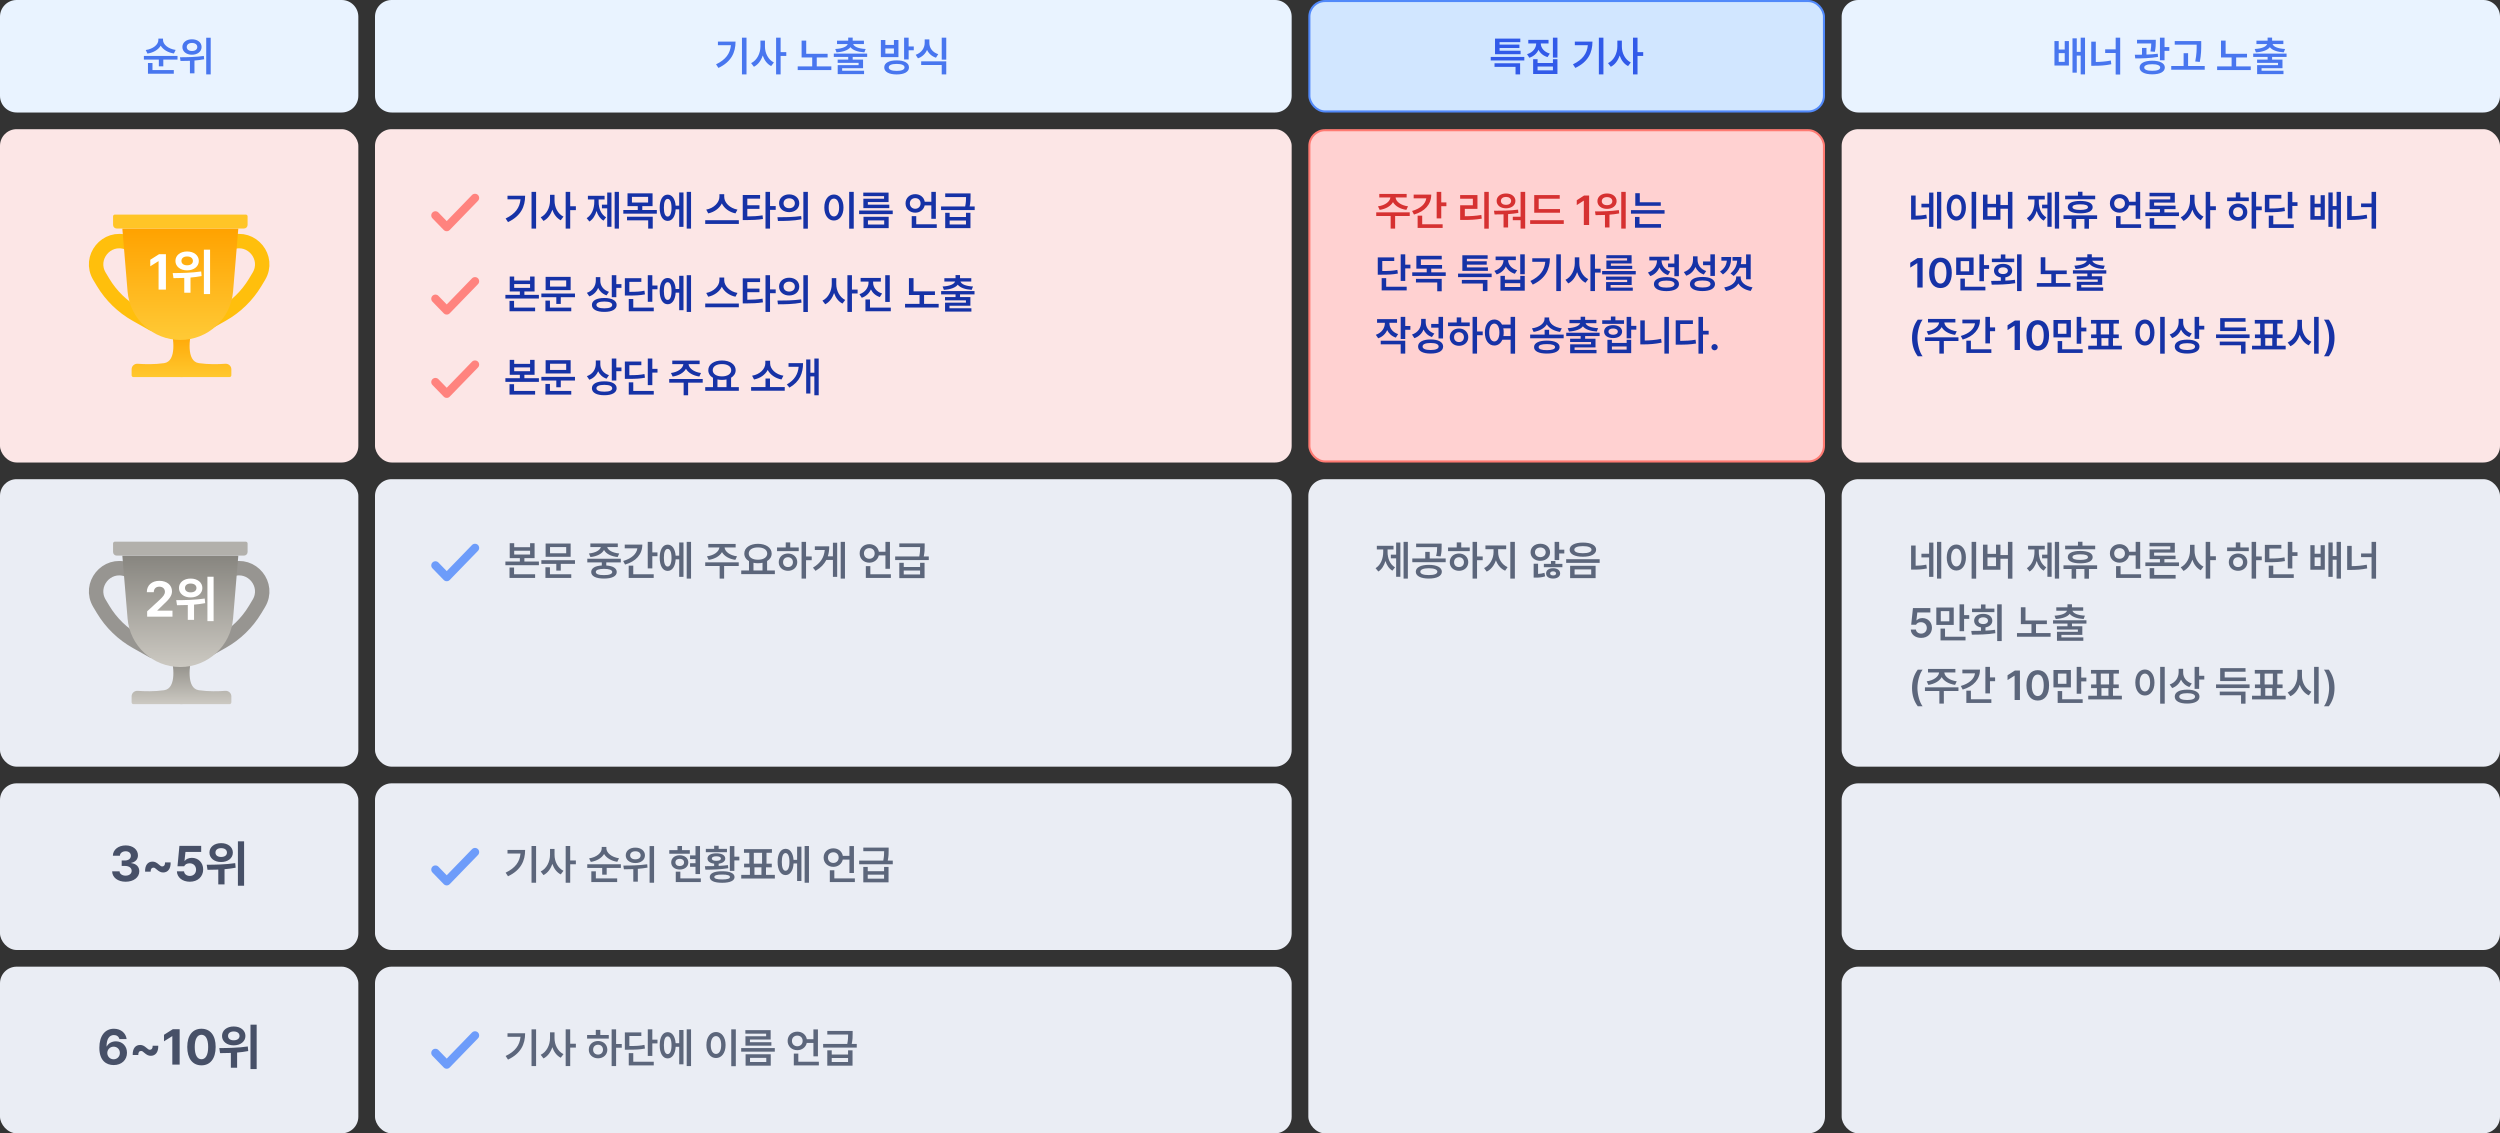
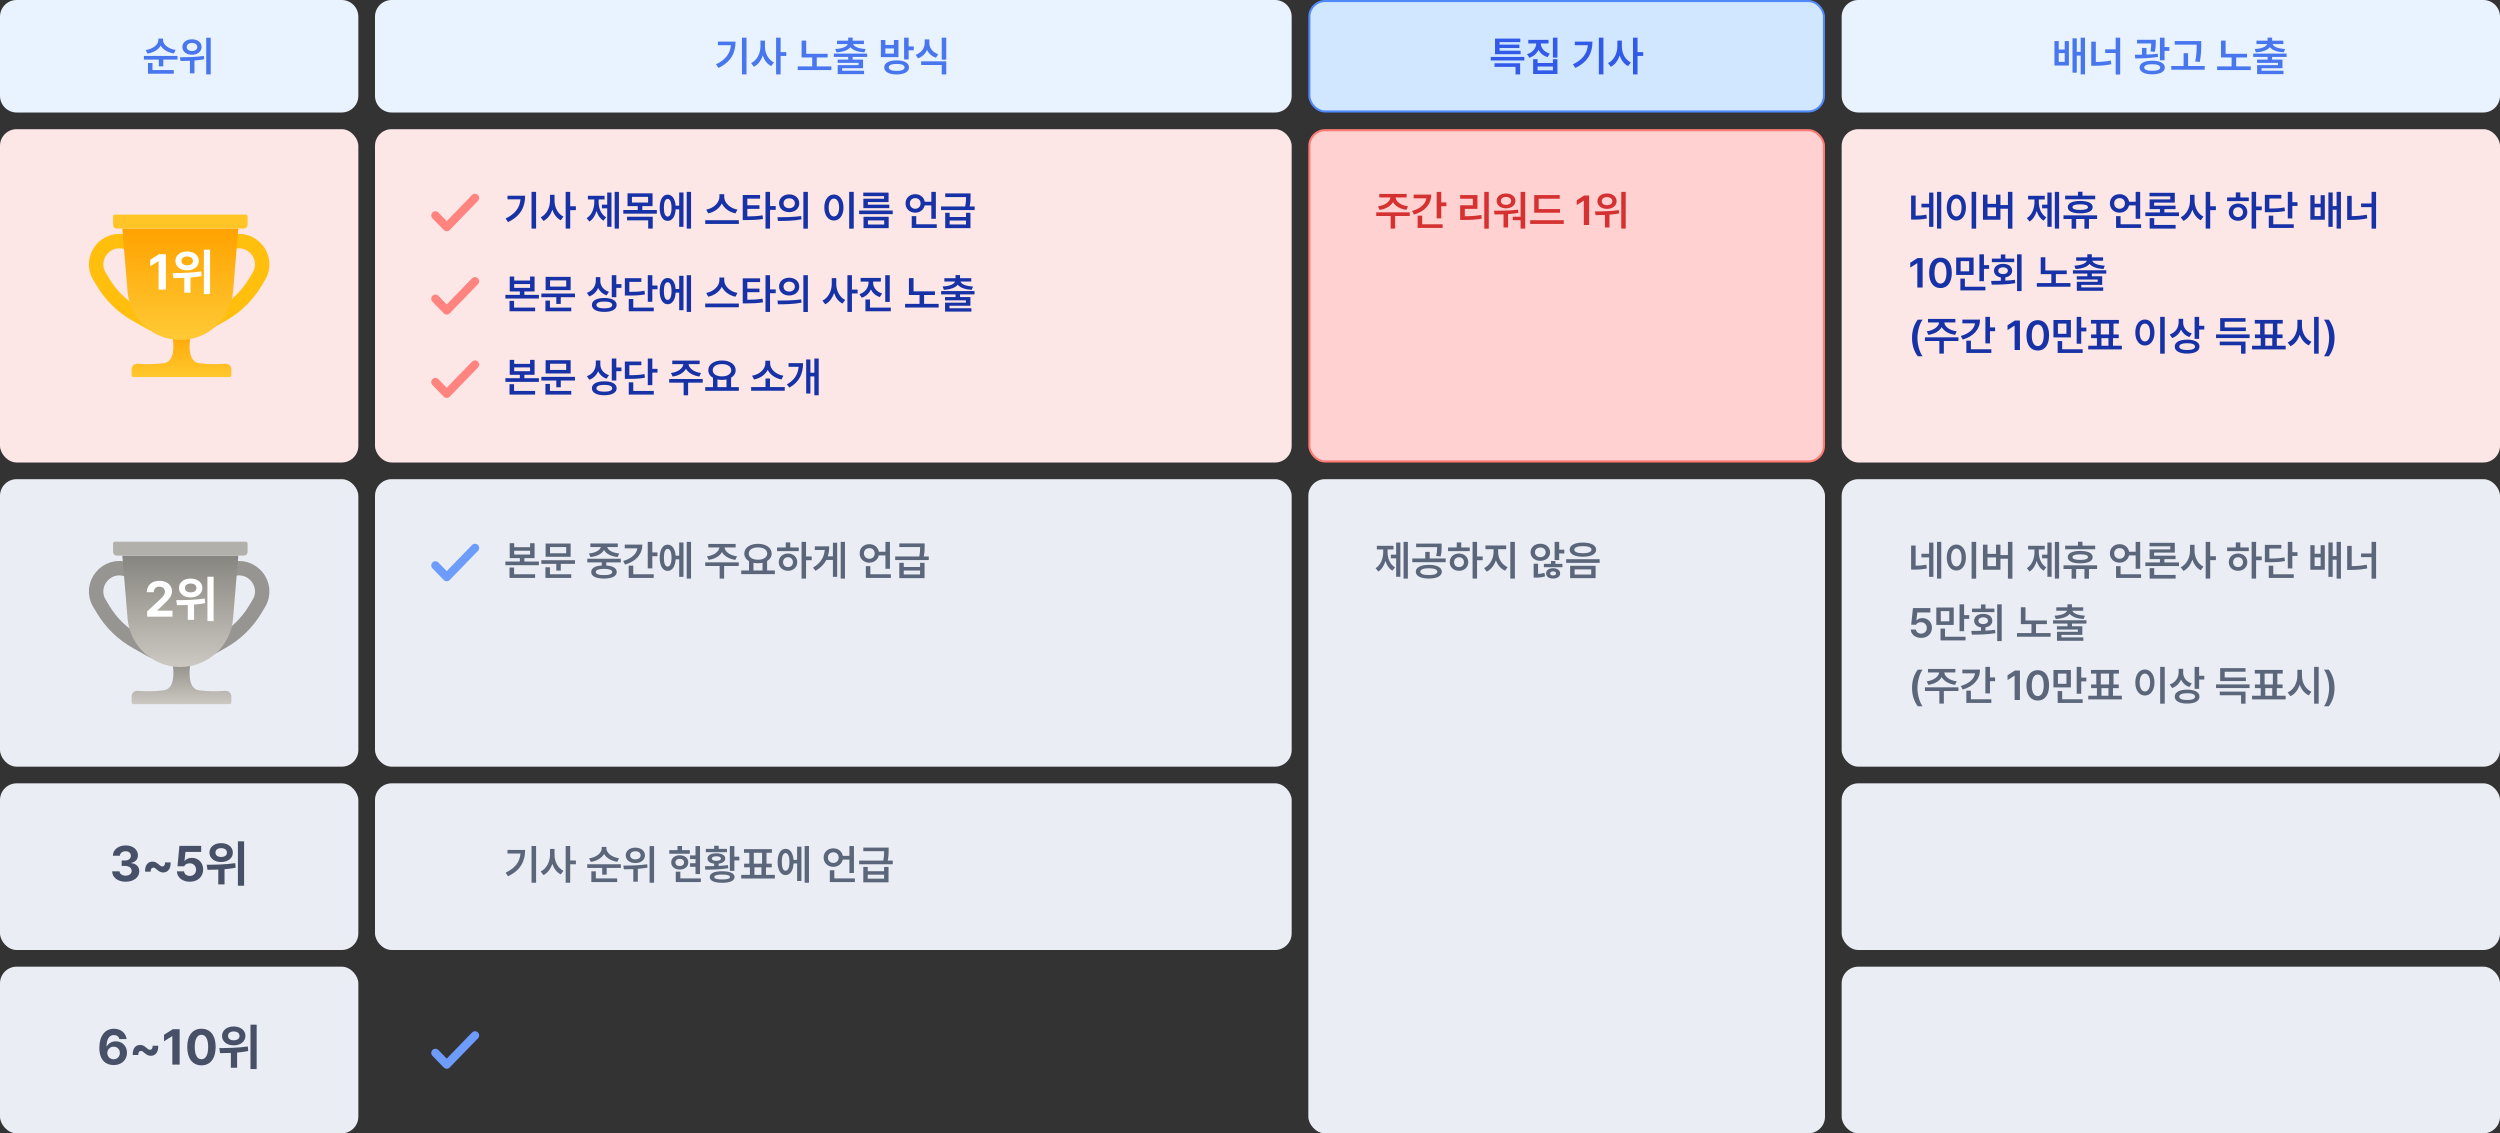
<svg xmlns="http://www.w3.org/2000/svg" width="1200" height="544" viewBox="0 0 1200 544" fill="none">
  <rect x="0" y="0" width="1200" height="544" fill="#333333" stroke="none" />
  <path d="M0 8C0 3.582 3.582 0 8 0H164C168.418 0 172 3.582 172 8V46C172 50.418 168.418 54 164 54H8C3.582 54 0 50.418 0 46V8Z" fill="#E9F3FF" />
  <path d="M78.251 19.221C78.245 21.3 80.696 23.454 84.308 23.965L83.472 25.678C80.579 25.222 78.272 23.82 77.139 21.921C76.007 23.848 73.68 25.264 70.779 25.72L69.957 24.014C73.569 23.482 76.007 21.369 76.014 19.221V18.537H78.251V19.221ZM69.066 28.613V26.859H85.206V28.613H78.389V31.831H76.242V28.613H69.066ZM71.021 35.395V30.243H73.189V33.634H83.424V35.395H71.021ZM92.139 18.862C94.818 18.855 96.759 20.36 96.759 22.564C96.759 24.746 94.818 26.279 92.139 26.265C89.473 26.279 87.539 24.746 87.546 22.564C87.539 20.36 89.473 18.855 92.139 18.862ZM86.386 27.481C89.57 27.481 94.031 27.412 97.843 26.845L97.995 28.448C96.469 28.744 94.887 28.931 93.34 29.048V35.195H91.165V29.18C89.535 29.249 87.995 29.256 86.655 29.269L86.386 27.481ZM89.646 22.564C89.639 23.758 90.682 24.497 92.139 24.483C93.644 24.497 94.694 23.758 94.694 22.564C94.694 21.355 93.644 20.602 92.139 20.616C90.682 20.602 89.639 21.355 89.646 22.564ZM98.983 35.727V18.102H101.137V35.727H98.983Z" fill="#4876EF" />
  <rect y="62" width="172" height="160" rx="8" fill="#FCE6E6" />
  <path d="M60.949 116.371V116.371C51.121 112.966 42.405 123.697 47.753 132.618L48.701 134.2L49.485 135.507C53.349 141.953 58.826 147.282 65.375 150.969L73.196 155.372" stroke="#FFBF0C" stroke-width="6.925" stroke-linecap="round" stroke-linejoin="round" />
  <path d="M111.051 116.371V116.371C120.879 112.966 129.595 123.697 124.247 132.618L123.299 134.2L122.515 135.507C118.651 141.953 113.174 147.282 106.625 150.969L98.804 155.372" stroke="#FFBF0C" stroke-width="6.925" stroke-linecap="round" stroke-linejoin="round" />
  <path d="M78.762 174.313C84.998 173.421 83.216 162.055 82.103 157.598L87.67 158.712V180.999H64.04C63.562 180.999 63.174 180.611 63.174 180.133V177.255C63.174 175.693 64.543 174.485 66.1 174.604C69.434 174.859 74.139 174.974 78.762 174.313Z" fill="url(#paint0_linear_10270_9464)" />
  <path d="M95.462 174.313C89.227 173.421 91.009 162.055 92.122 157.598L86.555 158.712V180.999H110.185C110.663 180.999 111.05 180.611 111.05 180.133V177.255C111.05 175.693 109.682 174.485 108.124 174.604C104.79 174.859 100.086 174.974 95.462 174.313Z" fill="url(#paint1_linear_10270_9464)" />
  <path d="M58.721 109.686H114.392L111.878 139.872C110.781 153.042 99.772 163.173 86.556 163.173C73.341 163.173 62.331 153.042 61.234 139.872L58.721 109.686Z" fill="url(#paint2_linear_10270_9464)" />
  <path d="M54.268 103.866C54.268 103.388 54.655 103 55.133 103H117.98C118.458 103 118.845 103.388 118.845 103.866V107.955C118.845 108.911 118.07 109.686 117.114 109.686H55.999C55.043 109.686 54.268 108.911 54.268 107.955V103.866Z" fill="#FFC527" />
  <path d="M79.641 122.028V139H76.119V125.384H76.02L72.125 127.829V124.696L76.326 122.028H79.641ZM89.802 120.71C93.067 120.702 95.437 122.558 95.437 125.251C95.437 127.903 93.067 129.785 89.802 129.768C86.561 129.785 84.191 127.903 84.208 125.251C84.191 122.558 86.561 120.702 89.802 120.71ZM82.898 131.077C86.686 131.069 92.039 130.994 96.572 130.298L96.779 132.503C95.031 132.851 93.216 133.075 91.442 133.224V140.525H88.442V133.406C86.57 133.481 84.796 133.497 83.263 133.514L82.898 131.077ZM87.092 125.251C87.083 126.577 88.219 127.348 89.802 127.34C91.451 127.348 92.594 126.577 92.603 125.251C92.594 123.884 91.451 123.097 89.802 123.105C88.219 123.097 87.083 123.884 87.092 125.251ZM97.865 141.146V119.848H100.832V141.146H97.865Z" fill="white" />
  <rect y="230" width="172" height="138" rx="8" fill="#EAEDF4" />
  <path d="M60.949 273.371V273.371C51.121 269.966 42.405 280.697 47.753 289.618L48.701 291.2L49.485 292.507C53.349 298.953 58.826 304.282 65.375 307.969L73.196 312.372" stroke="#979591" stroke-width="6.925" stroke-linecap="round" stroke-linejoin="round" />
  <path d="M111.051 273.371V273.371C120.879 269.966 129.595 280.697 124.247 289.618L123.299 291.2L122.515 292.507C118.651 298.953 113.174 304.282 106.625 307.969L98.804 312.372" stroke="#979591" stroke-width="6.925" stroke-linecap="round" stroke-linejoin="round" />
  <path d="M78.762 331.313C84.998 330.421 83.216 319.055 82.103 314.598L87.67 315.712V337.999H64.04C63.562 337.999 63.174 337.611 63.174 337.133V334.255C63.174 332.693 64.543 331.485 66.1 331.604C69.434 331.859 74.139 331.974 78.762 331.313Z" fill="url(#paint3_linear_10270_9464)" />
  <path d="M95.462 331.313C89.227 330.421 91.009 319.055 92.122 314.598L86.555 315.712V337.999H110.185C110.663 337.999 111.05 337.611 111.05 337.133V334.255C111.05 332.693 109.682 331.485 108.124 331.604C104.79 331.859 100.086 331.974 95.462 331.313Z" fill="url(#paint4_linear_10270_9464)" />
  <path d="M58.721 266.686H114.392L111.878 296.872C110.781 310.042 99.772 320.173 86.556 320.173C73.341 320.173 62.331 310.042 61.234 296.872L58.721 266.686Z" fill="url(#paint5_linear_10270_9464)" />
  <path d="M54.268 260.866C54.268 260.388 54.655 260 55.133 260H117.98C118.458 260 118.845 260.388 118.845 260.866V264.955C118.845 265.911 118.07 266.686 117.114 266.686H55.999C55.043 266.686 54.268 265.911 54.268 264.955V260.866Z" fill="#B2B0AB" />
  <path d="M70.633 296L70.624 293.456L76.716 287.845C78.298 286.329 79.152 285.392 79.16 284.033C79.152 282.533 78.008 281.605 76.459 281.605C74.859 281.605 73.815 282.608 73.823 284.24H70.475C70.459 280.917 72.92 278.796 76.492 278.796C80.13 278.796 82.55 280.867 82.558 283.809C82.55 285.74 81.613 287.331 78.108 290.497L75.531 292.992V293.108H82.79V296H70.633ZM91.501 277.71C94.766 277.702 97.136 279.558 97.136 282.251C97.136 284.903 94.766 286.785 91.501 286.768C88.26 286.785 85.89 284.903 85.907 282.251C85.89 279.558 88.26 277.702 91.501 277.71ZM84.597 288.077C88.385 288.069 93.738 287.994 98.272 287.298L98.479 289.503C96.73 289.851 94.915 290.075 93.142 290.224V297.525H90.142V290.406C88.269 290.481 86.495 290.497 84.962 290.514L84.597 288.077ZM88.791 282.251C88.783 283.577 89.918 284.348 91.501 284.34C93.15 284.348 94.294 283.577 94.302 282.251C94.294 280.884 93.15 280.097 91.501 280.105C89.918 280.097 88.783 280.884 88.791 282.251ZM99.564 298.146V276.848H102.531V298.146H99.564Z" fill="white" />
  <rect y="376" width="172" height="80" rx="8" fill="#EAEDF4" />
  <path d="M60.298 423.232C56.552 423.232 53.884 421.185 53.826 418.227H57.381C57.439 419.478 58.674 420.315 60.306 420.315C61.997 420.315 63.207 419.378 63.199 418.011C63.207 416.627 61.98 415.649 59.983 415.649H58.409V413.039H59.983C61.657 413.039 62.826 412.127 62.818 410.785C62.826 409.492 61.831 408.605 60.331 408.605C58.831 408.605 57.596 409.442 57.555 410.743H54.174C54.224 407.826 56.859 405.796 60.348 405.796C63.878 405.796 66.232 407.892 66.215 410.569C66.232 412.475 64.914 413.826 63 414.166V414.298C65.503 414.605 66.87 416.122 66.853 418.243C66.87 421.144 64.119 423.232 60.298 423.232ZM69.639 418.401C69.539 415.276 70.981 413.577 73.202 413.577C74.255 413.577 75.1 413.95 76.318 415.019C76.957 415.583 77.313 415.89 77.901 415.89C78.68 415.89 79.269 415.293 79.227 413.959H81.904C82.012 417.083 80.504 418.79 78.332 418.79C77.238 418.79 76.368 418.359 75.2 417.34C74.512 416.735 74.213 416.47 73.65 416.47C72.863 416.47 72.274 417.017 72.307 418.401H69.639ZM91.116 423.232C87.569 423.232 84.983 421.144 84.909 418.227H88.339C88.422 419.544 89.624 420.456 91.116 420.456C92.873 420.456 94.116 419.213 94.116 417.439C94.116 415.649 92.839 414.39 91.049 414.381C89.781 414.381 88.895 414.854 88.397 415.798H85.198L86.118 406.028H96.569V408.92H89.019L88.563 413.204H88.696C89.317 412.367 90.602 411.762 92.102 411.762C95.21 411.762 97.522 414.091 97.522 417.348C97.522 420.779 94.928 423.232 91.116 423.232ZM106.134 404.71C109.399 404.702 111.769 406.558 111.769 409.251C111.769 411.903 109.399 413.785 106.134 413.768C102.893 413.785 100.523 411.903 100.54 409.251C100.523 406.558 102.893 404.702 106.134 404.71ZM99.23 415.077C103.018 415.069 108.371 414.994 112.904 414.298L113.112 416.503C111.363 416.851 109.548 417.075 107.775 417.224V424.525H104.775V417.406C102.902 417.481 101.128 417.497 99.595 417.514L99.23 415.077ZM103.424 409.251C103.415 410.577 104.551 411.348 106.134 411.34C107.783 411.348 108.926 410.577 108.935 409.251C108.926 407.884 107.783 407.097 106.134 407.105C104.551 407.097 103.415 407.884 103.424 409.251ZM114.197 425.146V403.848H117.164V425.146H114.197Z" fill="#475067" />
  <rect y="464" width="172" height="80" rx="8" fill="#EAEDF4" />
  <path d="M54.536 511.232C51.023 511.215 47.683 509.127 47.691 502.903C47.7 497.185 50.426 493.796 54.677 493.796C58.092 493.796 60.429 495.95 60.777 498.743H57.304C57.014 497.558 56.045 496.82 54.677 496.82C52.365 496.82 51.155 498.892 51.147 502.224H51.296C52.084 500.724 53.758 499.837 55.647 499.837C58.697 499.837 60.968 502.133 60.951 505.315C60.968 508.771 58.365 511.249 54.536 511.232ZM51.495 505.431C51.512 507.088 52.78 508.456 54.52 508.456C56.26 508.456 57.536 507.13 57.536 505.414C57.536 503.724 56.285 502.406 54.553 502.406C52.821 502.406 51.512 503.765 51.495 505.431ZM63.697 506.401C63.598 503.276 65.04 501.577 67.261 501.577C68.314 501.577 69.159 501.95 70.377 503.019C71.015 503.583 71.371 503.89 71.96 503.89C72.739 503.89 73.327 503.293 73.286 501.959H75.963C76.07 505.083 74.562 506.79 72.391 506.79C71.297 506.79 70.427 506.359 69.258 505.34C68.57 504.735 68.272 504.47 67.709 504.47C66.921 504.47 66.333 505.017 66.366 506.401H63.697ZM86.235 494.028V511H82.713V497.384H82.614L78.718 499.829V496.696L82.92 494.028H86.235ZM96.702 511.365C92.451 511.356 89.873 508.108 89.882 502.53C89.89 496.97 92.459 493.796 96.702 493.796C100.929 493.796 103.522 496.986 103.514 502.53C103.506 508.124 100.945 511.365 96.702 511.365ZM93.478 502.53C93.47 506.459 94.73 508.431 96.702 508.431C98.666 508.431 99.926 506.459 99.918 502.53C99.918 498.652 98.658 496.696 96.702 496.696C94.738 496.696 93.487 498.652 93.478 502.53ZM112.169 492.71C115.434 492.702 117.804 494.558 117.804 497.251C117.804 499.903 115.434 501.785 112.169 501.768C108.928 501.785 106.558 499.903 106.575 497.251C106.558 494.558 108.928 492.702 112.169 492.71ZM105.265 503.077C109.053 503.069 114.406 502.994 118.94 502.298L119.147 504.503C117.398 504.851 115.583 505.075 113.81 505.224V512.525H110.81V505.406C108.937 505.481 107.163 505.497 105.63 505.514L105.265 503.077ZM109.459 497.251C109.451 498.577 110.586 499.348 112.169 499.34C113.818 499.348 114.962 498.577 114.97 497.251C114.962 495.884 113.818 495.097 112.169 495.105C110.586 495.097 109.451 495.884 109.459 497.251ZM120.232 513.146V491.848H123.199V513.146H120.232Z" fill="#475067" />
  <path d="M180 8C180 3.582 183.582 0 188 0H612C616.418 0 620 3.582 620 8V46C620 50.418 616.418 54 612 54H188C183.582 54 180 50.418 180 46V8Z" fill="#E9F3FF" />
  <path d="M358.325 18.088V35.727H356.135V18.088H358.325ZM343.704 30.872C348.325 28.675 350.465 25.699 350.852 21.68H344.602V19.96H353.062C353.055 25.215 351.018 29.677 344.844 32.612L343.704 30.872ZM367.177 22.329C367.164 25.471 368.745 28.662 371.473 29.981L370.154 31.721C368.234 30.754 366.867 28.89 366.114 26.645C365.333 29.041 363.89 31.037 361.874 32.053L360.534 30.298C363.379 28.959 364.995 25.581 365.009 22.329V19.504H367.177V22.329ZM372.523 35.727V18.088H374.698V25.008H377.419V26.852H374.698V35.727H372.523ZM397.254 25.837V27.598H392.04V31.866H399.043V33.62H382.903V31.866H389.858V27.598H384.768V19.49H386.985V25.837H397.254ZM416.245 25.72V27.315H409.298V28.606H414.27V32.75H404.229V33.965H414.753V35.581H402.102V31.272H412.129V30.174H402.081V28.606H407.143V27.315H400.223V25.72H416.245ZM400.921 23.517C404.408 23.344 406.466 22.398 406.915 21.148H401.77V19.525H407.136V18.047H409.291V19.525H414.691V21.148H409.512C409.947 22.398 412.005 23.344 415.527 23.517L414.885 25.133C411.701 24.939 409.325 24.076 408.213 22.646C407.108 24.076 404.733 24.939 401.528 25.133L400.921 23.517ZM430.404 28.986C434.064 28.979 436.308 30.215 436.308 32.343C436.308 34.49 434.064 35.733 430.404 35.74C426.709 35.733 424.423 34.49 424.43 32.343C424.423 30.215 426.709 28.979 430.404 28.986ZM422.821 27.432V19.193H424.968V21.583H429.084V19.193H431.253V27.432H422.821ZM424.968 25.713H429.084V23.275H424.968V25.713ZM426.598 32.343C426.591 33.434 427.979 34.028 430.404 34.028C432.821 34.028 434.174 33.434 434.174 32.343C434.174 31.251 432.821 30.685 430.404 30.678C427.979 30.685 426.591 31.251 426.598 32.343ZM433.967 28.558V18.088H436.149V22.301H438.615V24.124H436.149V28.558H433.967ZM446.093 20.602C446.08 22.93 447.537 25.119 450.348 26.003L449.263 27.709C447.233 27.032 445.776 25.692 444.982 23.959C444.187 25.816 442.702 27.287 440.617 27.999L439.519 26.3C442.371 25.333 443.849 22.999 443.849 20.602V18.91H446.093V20.602ZM442.164 31.196V29.449H454.201V35.727H452.026V31.196H442.164ZM452.026 28.648V18.088H454.201V28.648H452.026Z" fill="#4876EF" />
  <rect x="180" y="62" width="440" height="160" rx="8" fill="#FCE6E6" />
  <path d="M228 95L214.429 109L209 103.4" stroke="#FF837E" stroke-width="4" stroke-linecap="round" stroke-linejoin="round" />
  <path d="M257.325 92.088V109.727H255.135V92.088H257.325ZM242.704 104.872C247.325 102.675 249.465 99.699 249.852 95.68H243.602V93.96H252.062C252.055 99.216 250.018 103.677 243.844 106.612L242.704 104.872ZM266.177 96.329C266.164 99.471 267.745 102.662 270.473 103.981L269.154 105.721C267.234 104.754 265.867 102.89 265.114 100.645C264.333 103.041 262.89 105.037 260.874 106.052L259.534 104.298C262.379 102.959 263.995 99.582 264.009 96.329V93.504H266.177V96.329ZM271.523 109.727V92.088H273.698V99.008H276.419V100.852H273.698V109.727H271.523ZM297.09 92.088V109.727H295.032V92.088H297.09ZM281.593 104.727C284.141 103.166 285.26 99.982 285.26 96.909V95.735H282.193V93.981H290.205V95.735H287.352V96.909C287.345 99.885 288.416 102.876 290.943 104.326L289.666 105.921C288.029 104.954 286.938 103.276 286.33 101.267C285.709 103.442 284.583 105.3 282.919 106.329L281.593 104.727ZM288.92 99.996V98.242H291.461V92.42H293.499V108.877H291.461V99.996H288.92ZM313.229 92.8V98.932H308.305V100.797H315.273V102.551H299.189V100.797H306.129V98.932H301.212V92.8H313.229ZM300.97 105.749V104.036H313.312V109.727H311.129V105.749H300.97ZM303.332 97.213H311.088V94.505H303.332V97.213ZM331.702 92.088V109.727H329.616V92.088H331.702ZM316.653 99.713C316.646 95.832 318.152 93.421 320.465 93.428C322.599 93.421 324.057 95.431 324.305 98.732H326.011V92.392H328.076V108.884H326.011V100.479H324.319C324.119 103.932 322.641 106.039 320.465 106.039C318.152 106.039 316.646 103.615 316.653 99.713ZM318.663 99.713C318.649 102.475 319.333 103.967 320.465 103.96C321.626 103.967 322.33 102.475 322.33 99.713C322.33 96.964 321.626 95.466 320.465 95.472C319.333 95.466 318.649 96.964 318.663 99.713ZM347.628 94.499C347.621 97.233 350.294 99.968 353.988 100.617L353.015 102.427C350.052 101.812 347.628 100.023 346.482 97.648C345.321 100.003 342.897 101.798 339.948 102.427L338.995 100.617C342.635 99.954 345.307 97.22 345.321 94.499V93.2H347.628V94.499ZM338.505 107.489V105.693H354.644V107.489H338.505ZM364.844 93.601V95.376H358.711V98.532H364.54V100.251H358.711V103.891C361.439 103.87 363.559 103.76 366.018 103.359L366.218 105.12C363.511 105.548 361.135 105.631 357.966 105.645H356.515V93.601H364.844ZM367.441 109.727V92.088H369.616V98.912H372.337V100.735H369.616V109.727H367.441ZM378.8 93.304C381.597 93.304 383.642 95.065 383.649 97.572C383.642 100.086 381.597 101.84 378.8 101.84C376.024 101.84 373.945 100.086 373.952 97.572C373.945 95.065 376.024 93.304 378.8 93.304ZM373.158 104.278C376.342 104.285 380.741 104.25 384.56 103.704L384.726 105.279C380.776 106.039 376.542 106.066 373.421 106.066L373.158 104.278ZM376.107 97.572C376.093 99.05 377.253 99.954 378.8 99.954C380.361 99.954 381.528 99.05 381.528 97.572C381.528 96.108 380.368 95.189 378.8 95.189C377.253 95.189 376.093 96.108 376.107 97.572ZM385.61 109.768V92.088H387.778V109.768H385.61ZM409.796 92.088V109.768H407.607V92.088H409.796ZM395.673 99.602C395.666 95.79 397.607 93.373 400.286 93.366C402.931 93.373 404.879 95.79 404.879 99.602C404.879 103.442 402.931 105.859 400.286 105.852C397.607 105.859 395.666 103.442 395.673 99.602ZM397.765 99.602C397.765 102.316 398.781 103.891 400.286 103.891C401.764 103.891 402.779 102.316 402.779 99.602C402.779 96.909 401.764 95.327 400.286 95.327C398.781 95.327 397.765 96.909 397.765 99.602ZM428.51 101.059V102.786H412.371V101.059H428.51ZM414.374 94.146V92.454H426.515V96.978H416.57V98.249H426.86V99.913H414.415V95.403H424.346V94.146H414.374ZM414.484 109.519V104.05H426.563V109.519H414.484ZM416.611 107.765H424.415V105.776H416.611V107.765ZM449.209 92.102V105.037H447.04V98.594H443.843C443.401 100.673 441.571 102.088 439.319 102.088C436.661 102.088 434.651 100.217 434.665 97.627C434.651 95.023 436.661 93.193 439.319 93.193C441.633 93.193 443.498 94.657 443.877 96.826H447.04V92.102H449.209ZM436.73 97.627C436.73 99.181 437.841 100.203 439.319 100.21C440.77 100.203 441.875 99.181 441.875 97.627C441.875 96.066 440.77 95.093 439.319 95.093C437.841 95.093 436.73 96.066 436.73 97.627ZM437.627 109.395V103.732H439.796V107.634H449.651V109.395H437.627ZM455.831 102.144V104.174H463.669V102.144H465.817V109.519H453.697V102.144H455.831ZM451.708 100.838V99.098H463.283C463.663 97.233 463.697 95.832 463.704 94.588H453.704V92.834H465.872V94.209C465.872 95.555 465.872 97.026 465.43 99.098H467.848V100.838H451.708ZM455.831 107.758H463.669V105.852H455.831V107.758Z" fill="#1632A6" />
  <path d="M228 135L214.429 149L209 143.4" stroke="#FF837E" stroke-width="4" stroke-linecap="round" stroke-linejoin="round" />
  <path d="M246.814 132.744V134.671H254.438V132.744H256.599V139.906H251.703V141.529H258.671V143.283H242.587V141.529H249.528V139.906H244.666V132.744H246.814ZM244.569 149.395V144.423H246.751V147.634H256.855V149.395H244.569ZM246.814 138.173H254.438V136.349H246.814V138.173ZM275.991 140.907V142.655H269.175V145.88H267.027V142.655H259.851V140.907H275.991ZM261.806 149.395V144.278H263.974V147.634H274.209V149.395H261.806ZM261.896 139.278V132.89H273.912V139.278H261.896ZM264.016 137.572H271.771V134.588H264.016V137.572ZM288.153 134.892C288.153 137.116 289.59 139.215 292.304 140.079L291.144 141.771C289.238 141.128 287.863 139.837 287.104 138.2C286.337 140.072 284.914 141.543 282.877 142.268L281.703 140.555C284.548 139.568 285.971 137.22 285.985 134.692V133.021H288.153V134.892ZM284.113 146.363C284.106 144.264 286.399 143.028 290.087 143.035C293.734 143.028 295.992 144.264 295.992 146.363C295.992 148.497 293.734 149.72 290.087 149.713C286.399 149.72 284.106 148.497 284.113 146.363ZM286.282 146.363C286.275 147.448 287.663 148 290.087 148.007C292.504 148 293.858 147.448 293.858 146.363C293.858 145.327 292.504 144.733 290.087 144.733C287.663 144.733 286.275 145.327 286.282 146.363ZM293.651 142.641V132.088H295.833V136.37H298.298V138.18H295.833V142.641H293.651ZM313.118 132.088V137.047H315.597V138.843H313.118V144.851H310.936V132.088H313.118ZM299.928 141.86V133.546H307.842V135.293H302.089V140.093C305.404 140.086 307.241 139.982 309.334 139.54L309.575 141.301C307.269 141.757 305.211 141.867 301.364 141.86H299.928ZM301.806 149.395V143.511H303.968V147.634H313.809V149.395H301.806ZM331.702 132.088V149.727H329.616V132.088H331.702ZM316.653 139.713C316.646 135.831 318.152 133.421 320.465 133.428C322.599 133.421 324.057 135.431 324.305 138.732H326.011V132.392H328.076V148.884H326.011V140.479H324.319C324.119 143.932 322.641 146.039 320.465 146.039C318.152 146.039 316.646 143.615 316.653 139.713ZM318.663 139.713C318.649 142.475 319.333 143.967 320.465 143.96C321.626 143.967 322.33 142.475 322.33 139.713C322.33 136.964 321.626 135.465 320.465 135.472C319.333 135.465 318.649 136.964 318.663 139.713ZM347.628 134.499C347.621 137.233 350.294 139.968 353.988 140.617L353.015 142.427C350.052 141.812 347.628 140.023 346.482 137.648C345.321 140.003 342.897 141.798 339.948 142.427L338.995 140.617C342.635 139.954 345.307 137.22 345.321 134.499V133.2H347.628V134.499ZM338.505 147.489V145.693H354.644V147.489H338.505ZM364.844 133.601V135.376H358.711V138.532H364.54V140.251H358.711V143.891C361.439 143.87 363.559 143.76 366.018 143.359L366.218 145.12C363.511 145.548 361.135 145.631 357.966 145.645H356.515V133.601H364.844ZM367.441 149.727V132.088H369.616V138.912H372.337V140.735H369.616V149.727H367.441ZM378.8 133.304C381.597 133.304 383.642 135.065 383.649 137.572C383.642 140.086 381.597 141.84 378.8 141.84C376.024 141.84 373.945 140.086 373.952 137.572C373.945 135.065 376.024 133.304 378.8 133.304ZM373.158 144.278C376.342 144.285 380.741 144.25 384.56 143.704L384.726 145.279C380.776 146.039 376.542 146.066 373.421 146.066L373.158 144.278ZM376.107 137.572C376.093 139.05 377.253 139.954 378.8 139.954C380.361 139.954 381.528 139.05 381.528 137.572C381.528 136.108 380.368 135.189 378.8 135.189C377.253 135.189 376.093 136.108 376.107 137.572ZM385.61 149.768V132.088H387.778V149.768H385.61ZM401.412 136.329C401.398 139.471 402.979 142.662 405.707 143.981L404.388 145.721C402.468 144.754 401.101 142.89 400.348 140.645C399.568 143.041 398.125 145.037 396.108 146.052L394.768 144.298C397.613 142.959 399.229 139.581 399.243 136.329V133.504H401.412V136.329ZM406.757 149.727V132.088H408.933V139.008H411.654V140.852H408.933V149.727H406.757ZM419.098 135.673C419.098 137.869 420.596 140.023 423.407 140.88L422.295 142.586C420.285 141.943 418.835 140.61 418.034 138.932C417.233 140.762 415.734 142.22 413.649 142.931L412.523 141.218C415.368 140.286 416.888 138 416.894 135.673V135.169H413.096V133.421H422.813V135.169H419.098V135.673ZM415.41 149.395V143.732H417.599V147.634H427.585V149.395H415.41ZM424.912 144.92V132.102H427.088V144.92H424.912ZM448.774 139.837V141.598H443.56V145.866H450.562V147.62H434.423V145.866H441.377V141.598H436.288V133.49H438.504V139.837H448.774ZM467.765 139.72V141.315H460.817V142.606H465.79V146.75H455.748V147.965H466.273V149.581H453.621V145.272H463.649V144.174H453.6V142.606H458.663V141.315H451.743V139.72H467.765ZM452.44 137.517C455.928 137.344 457.986 136.398 458.435 135.148H453.29V133.525H458.656V132.047H460.81V133.525H466.211V135.148H461.031C461.466 136.398 463.524 137.344 467.047 137.517L466.404 139.133C463.221 138.939 460.845 138.076 459.733 136.646C458.628 138.076 456.252 138.939 453.048 139.133L452.44 137.517Z" fill="#1632A6" />
  <path d="M228 175L214.429 189L209 183.4" stroke="#FF837E" stroke-width="4" stroke-linecap="round" stroke-linejoin="round" />
  <path d="M246.814 172.744V174.671H254.438V172.744H256.599V179.906H251.703V181.529H258.671V183.283H242.587V181.529H249.528V179.906H244.666V172.744H246.814ZM244.569 189.395V184.423H246.751V187.634H256.855V189.395H244.569ZM246.814 178.173H254.438V176.349H246.814V178.173ZM275.991 180.907V182.655H269.175V185.88H267.027V182.655H259.851V180.907H275.991ZM261.806 189.395V184.278H263.974V187.634H274.209V189.395H261.806ZM261.896 179.278V172.89H273.912V179.278H261.896ZM264.016 177.572H271.771V174.588H264.016V177.572ZM288.153 174.892C288.153 177.116 289.59 179.215 292.304 180.079L291.144 181.771C289.238 181.128 287.863 179.837 287.104 178.2C286.337 180.072 284.914 181.543 282.877 182.268L281.703 180.555C284.548 179.568 285.971 177.22 285.985 174.692V173.021H288.153V174.892ZM284.113 186.363C284.106 184.264 286.399 183.028 290.087 183.035C293.734 183.028 295.992 184.264 295.992 186.363C295.992 188.497 293.734 189.72 290.087 189.713C286.399 189.72 284.106 188.497 284.113 186.363ZM286.282 186.363C286.275 187.448 287.663 188 290.087 188.007C292.504 188 293.858 187.448 293.858 186.363C293.858 185.327 292.504 184.733 290.087 184.733C287.663 184.733 286.275 185.327 286.282 186.363ZM293.651 182.641V172.088H295.833V176.37H298.298V178.18H295.833V182.641H293.651ZM313.118 172.088V177.047H315.597V178.843H313.118V184.851H310.936V172.088H313.118ZM299.928 181.86V173.546H307.842V175.293H302.089V180.093C305.404 180.086 307.241 179.982 309.334 179.54L309.575 181.301C307.269 181.757 305.211 181.867 301.364 181.86H299.928ZM301.806 189.395V183.511H303.968V187.634H313.809V189.395H301.806ZM337.304 181.923V183.677H330.294V189.727H328.147V183.677H321.22V181.923H337.304ZM322.062 179.036C325.522 178.587 327.843 176.729 328.015 174.789H322.691V173.076H335.826V174.789H330.522C330.667 176.729 332.981 178.587 336.482 179.036L335.681 180.742C332.684 180.307 330.336 178.932 329.265 177.019C328.181 178.932 325.854 180.307 322.877 180.742L322.062 179.036ZM354.644 185.811V187.593H338.505V185.811H342.234V181.343C340.825 180.535 339.976 179.271 339.983 177.703C339.976 174.892 342.732 173.035 346.537 173.028C350.342 173.035 353.118 174.892 353.118 177.703C353.118 179.243 352.29 180.486 350.922 181.301V185.811H354.644ZM342.11 177.703C342.11 179.512 343.892 180.666 346.537 180.666C349.161 180.666 350.984 179.512 350.984 177.703C350.984 175.866 349.161 174.754 346.537 174.761C343.892 174.754 342.11 175.866 342.11 177.703ZM344.382 185.811H348.726V182.137C348.049 182.282 347.317 182.358 346.537 182.358C345.77 182.358 345.052 182.282 344.382 182.137V185.811ZM376.676 185.797V187.551H360.536V185.797H367.442V181.702H369.597V185.797H376.676ZM360.999 180.341C364.701 179.747 367.339 177.102 367.353 174.45V173.159H369.659V174.45C369.652 177.109 372.325 179.747 376.047 180.341L375.108 182.151C372.125 181.577 369.68 179.865 368.506 177.558C367.346 179.851 364.915 181.591 361.938 182.151L360.999 180.341ZM392.98 172.088V189.727H390.888V180.673H388.989V188.912H386.965V172.558H388.989V178.912H390.888V172.088H392.98ZM377.683 184.533C381.44 182.378 383.035 179.588 383.346 176.059H378.498V174.298H385.466C385.453 179.077 383.947 183.18 378.94 186.046L377.683 184.533Z" fill="#1632A6" />
  <rect x="180" y="230" width="440" height="138" rx="8" fill="#EAEDF4" />
  <path d="M228 263L214.429 277L209 271.4" stroke="#6D9CFA" stroke-width="4" stroke-linecap="round" stroke-linejoin="round" />
  <path d="M246.814 260.744V262.671H254.438V260.744H256.599V267.906H251.703V269.529H258.671V271.283H242.587V269.529H249.528V267.906H244.666V260.744H246.814ZM244.569 277.395V272.423H246.751V275.634H256.855V277.395H244.569ZM246.814 266.173H254.438V264.349H246.814V266.173ZM275.991 268.907V270.655H269.175V273.88H267.027V270.655H259.851V268.907H275.991ZM261.806 277.395V272.278H263.974V275.634H274.209V277.395H261.806ZM261.896 267.278V260.89H273.912V267.278H261.896ZM264.016 265.572H271.771V262.588H264.016V265.572ZM297.988 268.182V269.936H291.013V271.435C294.162 271.635 296.033 272.727 296.04 274.564C296.033 276.587 293.727 277.72 289.921 277.713C286.075 277.72 283.775 276.587 283.775 274.564C283.775 272.72 285.653 271.622 288.858 271.428V269.936H281.903V268.182H297.988ZM282.677 265.669C285.923 265.365 288.05 264.046 288.416 262.595H283.374V260.862H296.544V262.595H291.461C291.814 264.052 293.913 265.365 297.235 265.669L296.468 267.381C293.264 267.057 290.888 265.786 289.928 263.99C288.975 265.779 286.627 267.057 283.416 267.381L282.677 265.669ZM285.985 274.564C285.971 275.53 287.359 276.069 289.921 276.055C292.456 276.069 293.858 275.53 293.872 274.564C293.858 273.576 292.456 273.065 289.921 273.051C287.359 273.065 285.971 273.576 285.985 274.564ZM313.118 260.088V265.164H315.584V266.967H313.118V272.816H310.915V260.088H313.118ZM299.12 269.267C303.166 268.093 305.563 265.896 305.936 263.203H299.872V261.421H308.318C308.312 266.117 305.252 269.46 300.031 270.993L299.12 269.267ZM301.778 277.395V271.518H303.968V275.634H313.781V277.395H301.778ZM331.702 260.088V277.727H329.616V260.088H331.702ZM316.653 267.713C316.646 263.831 318.152 261.421 320.465 261.428C322.599 261.421 324.057 263.431 324.305 266.732H326.011V260.392H328.076V276.884H326.011V268.479H324.319C324.119 271.932 322.641 274.039 320.465 274.039C318.152 274.039 316.646 271.615 316.653 267.713ZM318.663 267.713C318.649 270.475 319.333 271.967 320.465 271.96C321.626 271.967 322.33 270.475 322.33 267.713C322.33 264.964 321.626 263.465 320.465 263.472C319.333 263.465 318.649 264.964 318.663 267.713ZM354.589 269.923V271.677H347.58V277.727H345.432V271.677H338.505V269.923H354.589ZM339.348 267.036C342.807 266.587 345.128 264.729 345.301 262.789H339.976V261.076H353.111V262.789H347.807C347.953 264.729 350.266 266.587 353.767 267.036L352.966 268.742C349.969 268.307 347.621 266.932 346.551 265.019C345.466 266.932 343.139 268.307 340.162 268.742L339.348 267.036ZM371.93 273.811V275.593H355.79V273.811H359.519V269.343C358.111 268.535 357.261 267.271 357.268 265.703C357.261 262.892 360.017 261.035 363.822 261.028C367.627 261.035 370.403 262.892 370.403 265.703C370.403 267.243 369.575 268.486 368.207 269.301V273.811H371.93ZM359.395 265.703C359.395 267.512 361.177 268.666 363.822 268.666C366.446 268.666 368.269 267.512 368.269 265.703C368.269 263.866 366.446 262.754 363.822 262.761C361.177 262.754 359.395 263.866 359.395 265.703ZM361.667 273.811H366.011V270.137C365.334 270.282 364.602 270.358 363.822 270.358C363.055 270.358 362.337 270.282 361.667 270.137V273.811ZM386.901 260.088V267.119H389.622V268.907H386.901V277.727H384.753V260.088H386.901ZM372.979 264.543V262.789H377.15V260.337H379.318V262.789H383.393V264.543H372.979ZM373.794 269.84C373.78 267.402 375.672 265.682 378.248 265.682C380.789 265.682 382.675 267.402 382.689 269.84C382.675 272.278 380.789 273.99 378.248 273.99C375.672 273.99 373.78 272.278 373.794 269.84ZM375.872 269.84C375.858 271.29 376.867 272.209 378.248 272.195C379.608 272.209 380.596 271.29 380.61 269.84C380.596 268.41 379.608 267.464 378.248 267.464C376.867 267.464 375.858 268.41 375.872 269.84ZM405.581 260.088V277.727H403.53V260.088H405.581ZM390.222 272.471C393.876 270.302 395.554 267.547 395.878 263.997H391.12V262.236H398.04C398.033 263.935 397.826 265.544 397.349 267.036H399.801V260.517H401.845V276.905H399.801V268.769H396.638C395.609 270.793 393.952 272.561 391.459 274.011L390.222 272.471ZM427.178 260.102V273.037H425.009V266.594H421.812C421.37 268.673 419.539 270.088 417.288 270.088C414.629 270.088 412.62 268.217 412.633 265.627C412.62 263.023 414.629 261.193 417.288 261.193C419.602 261.193 421.466 262.657 421.846 264.826H425.009V260.102H427.178ZM414.698 265.627C414.698 267.181 415.81 268.203 417.288 268.21C418.738 268.203 419.843 267.181 419.843 265.627C419.843 264.066 418.738 263.093 417.288 263.093C415.81 263.093 414.698 264.066 414.698 265.627ZM415.596 277.395V271.732H417.765V275.634H427.62V277.395H415.596ZM433.8 270.144V272.174H441.638V270.144H443.786V277.519H431.666V270.144H433.8ZM429.677 268.838V267.098H441.251C441.631 265.233 441.666 263.831 441.673 262.588H431.673V260.834H443.841V262.209C443.841 263.555 443.841 265.026 443.399 267.098H445.816V268.838H429.677ZM433.8 275.758H441.638V273.852H433.8V275.758Z" fill="#5C667B" />
  <rect x="180" y="376" width="440" height="80" rx="8" fill="#EAEDF4" />
-   <path d="M228 409L214.429 423L209 417.4" stroke="#6D9CFA" stroke-width="4" stroke-linecap="round" stroke-linejoin="round" />
  <path d="M257.325 406.088V423.727H255.135V406.088H257.325ZM242.704 418.872C247.325 416.675 249.465 413.699 249.852 409.68H243.602V407.96H252.062C252.055 413.215 250.018 417.677 243.844 420.612L242.704 418.872ZM266.177 410.329C266.164 413.471 267.745 416.662 270.473 417.981L269.154 419.721C267.234 418.754 265.867 416.89 265.114 414.645C264.333 417.041 262.89 419.037 260.874 420.052L259.534 418.298C262.379 416.959 263.995 413.581 264.009 410.329V407.504H266.177V410.329ZM271.523 423.727V406.088H273.698V413.008H276.419V414.852H273.698V423.727H271.523ZM291.068 407.221C291.061 409.3 293.513 411.454 297.124 411.965L296.289 413.678C293.395 413.222 291.089 411.82 289.956 409.921C288.823 411.848 286.496 413.264 283.595 413.72L282.774 412.014C286.385 411.482 288.823 409.369 288.83 407.221V406.537H291.068V407.221ZM281.883 416.613V414.859H298.022V416.613H291.206V419.831H289.058V416.613H281.883ZM283.837 423.395V418.243H286.006V421.634H296.24V423.395H283.837ZM304.955 406.862C307.635 406.855 309.575 408.36 309.575 410.564C309.575 412.746 307.635 414.279 304.955 414.265C302.289 414.279 300.356 412.746 300.363 410.564C300.356 408.36 302.289 406.855 304.955 406.862ZM299.202 415.481C302.386 415.481 306.847 415.412 310.66 414.845L310.812 416.448C309.285 416.744 307.704 416.931 306.157 417.048V423.195H303.981V417.18C302.352 417.249 300.812 417.256 299.472 417.269L299.202 415.481ZM302.462 410.564C302.455 411.758 303.498 412.497 304.955 412.483C306.461 412.497 307.51 411.758 307.51 410.564C307.51 409.355 306.461 408.602 304.955 408.616C303.498 408.602 302.455 409.355 302.462 410.564ZM311.799 423.727V406.102H313.954V423.727H311.799ZM336.006 406.102V419.548H333.837V416.068H331.227V414.334H333.837V412.359H331.227V410.598H333.837V406.102H336.006ZM321.254 409.783V408.057H325.205V406.075H327.366V408.057H331.109V409.783H321.254ZM322.18 413.954C322.166 411.931 323.879 410.522 326.268 410.522C328.665 410.522 330.384 411.931 330.398 413.954C330.384 415.985 328.665 417.387 326.268 417.387C323.879 417.387 322.166 415.985 322.18 413.954ZM324.203 413.954C324.196 415.059 325.046 415.709 326.268 415.709C327.477 415.709 328.34 415.059 328.354 413.954C328.34 412.877 327.477 412.228 326.268 412.214C325.046 412.228 324.196 412.877 324.203 413.954ZM324.369 423.395V418.388H326.565V421.634H336.392V423.395H324.369ZM352.497 406.102V411.213H354.879V413.001H352.497V418.029H350.321V406.102H352.497ZM338.346 415.771C339.679 415.771 341.205 415.764 342.794 415.722V414.562C340.819 414.334 339.589 413.436 339.603 412.097C339.589 410.529 341.267 409.583 343.857 409.583C346.447 409.583 348.111 410.529 348.125 412.097C348.111 413.43 346.91 414.32 344.962 414.562V415.64C346.475 415.564 347.987 415.446 349.41 415.253L349.569 416.738C345.812 417.387 341.702 417.442 338.581 417.442L338.346 415.771ZM338.802 409.051V407.442H342.794V405.95H344.962V407.442H348.94V409.051H338.802ZM340.68 420.978C340.68 419.182 342.842 418.188 346.64 418.195C350.404 418.188 352.573 419.182 352.586 420.978C352.573 422.773 350.404 423.733 346.64 423.74C342.842 423.733 340.68 422.773 340.68 420.978ZM341.682 412.097C341.668 412.801 342.483 413.188 343.857 413.188C345.225 413.188 346.04 412.801 346.04 412.097C346.04 411.427 345.225 411.026 343.857 411.019C342.483 411.026 341.668 411.427 341.682 412.097ZM342.863 420.978C342.849 421.731 344.099 422.145 346.64 422.138C349.14 422.145 350.383 421.731 350.39 420.978C350.383 420.184 349.14 419.776 346.64 419.79C344.099 419.776 342.849 420.184 342.863 420.978ZM371.93 419.949V421.703H355.79V419.949H359.961V416.316H357.164V414.555H359.664V409.334H357.109V407.58H370.521V409.334H367.931V414.555H370.452V416.316H367.676V419.949H371.93ZM361.826 414.555H365.79V409.334H361.826V414.555ZM362.137 419.949H365.493V416.316H362.137V419.949ZM388.303 406.088V423.727H386.218V406.088H388.303ZM373.255 413.713C373.248 409.831 374.753 407.421 377.067 407.428C379.201 407.421 380.658 409.431 380.907 412.732H382.613V406.392H384.678V422.884H382.613V414.479H380.921C380.72 417.932 379.242 420.039 377.067 420.039C374.753 420.039 373.248 417.615 373.255 413.713ZM375.265 413.713C375.251 416.475 375.934 417.967 377.067 417.96C378.227 417.967 378.932 416.475 378.932 413.713C378.932 410.964 378.227 409.465 377.067 409.472C375.934 409.465 375.251 410.964 375.265 413.713ZM409.892 406.102V419.037H407.724V412.594H404.526C404.084 414.673 402.254 416.088 400.003 416.088C397.344 416.088 395.334 414.217 395.348 411.627C395.334 409.023 397.344 407.193 400.003 407.193C402.316 407.193 404.181 408.657 404.561 410.826H407.724V406.102H409.892ZM397.413 411.627C397.413 413.181 398.525 414.203 400.003 414.21C401.453 414.203 402.558 413.181 402.558 411.627C402.558 410.066 401.453 409.093 400.003 409.093C398.525 409.093 397.413 410.066 397.413 411.627ZM398.311 423.395V417.732H400.479V421.634H410.334V423.395H398.311ZM416.515 416.144V418.174H424.353V416.144H426.501V423.519H414.381V416.144H416.515ZM412.392 414.838V413.098H423.966C424.346 411.233 424.381 409.831 424.388 408.588H414.388V406.834H426.556V408.209C426.556 409.555 426.556 411.026 426.114 413.098H428.531V414.838H412.392ZM416.515 421.758H424.353V419.852H416.515V421.758Z" fill="#5C667B" />
-   <rect x="180" y="464" width="440" height="80" rx="8" fill="#EAEDF4" />
  <path d="M228 497L214.429 511L209 505.4" stroke="#6D9CFA" stroke-width="4" stroke-linecap="round" stroke-linejoin="round" />
-   <path d="M257.325 494.088V511.727H255.135V494.088H257.325ZM242.704 506.872C247.325 504.675 249.465 501.699 249.852 497.68H243.602V495.96H252.062C252.055 501.215 250.018 505.677 243.844 508.612L242.704 506.872ZM266.177 498.329C266.164 501.471 267.745 504.662 270.473 505.981L269.154 507.721C267.234 506.754 265.867 504.89 265.114 502.645C264.333 505.041 262.89 507.037 260.874 508.052L259.534 506.298C262.379 504.959 263.995 501.581 264.009 498.329V495.504H266.177V498.329ZM271.523 511.727V494.088H273.698V501.008H276.419V502.852H273.698V511.727H271.523ZM295.729 494.088V501.119H298.45V502.907H295.729V511.727H293.582V494.088H295.729ZM281.807 498.543V496.789H285.978V494.337H288.147V496.789H292.221V498.543H281.807ZM282.622 503.84C282.608 501.402 284.5 499.682 287.076 499.682C289.618 499.682 291.503 501.402 291.517 503.84C291.503 506.278 289.618 507.99 287.076 507.99C284.5 507.99 282.608 506.278 282.622 503.84ZM284.7 503.84C284.687 505.29 285.695 506.209 287.076 506.195C288.437 506.209 289.424 505.29 289.438 503.84C289.424 502.41 288.437 501.464 287.076 501.464C285.695 501.464 284.687 502.41 284.7 503.84ZM313.118 494.088V499.047H315.597V500.843H313.118V506.851H310.936V494.088H313.118ZM299.928 503.86V495.546H307.842V497.293H302.089V502.093C305.404 502.086 307.241 501.982 309.334 501.54L309.575 503.301C307.269 503.757 305.211 503.867 301.364 503.86H299.928ZM301.806 511.395V505.511H303.968V509.634H313.809V511.395H301.806ZM331.702 494.088V511.727H329.616V494.088H331.702ZM316.653 501.713C316.646 497.831 318.152 495.421 320.465 495.428C322.599 495.421 324.057 497.431 324.305 500.732H326.011V494.392H328.076V510.884H326.011V502.479H324.319C324.119 505.932 322.641 508.039 320.465 508.039C318.152 508.039 316.646 505.615 316.653 501.713ZM318.663 501.713C318.649 504.475 319.333 505.967 320.465 505.96C321.626 505.967 322.33 504.475 322.33 501.713C322.33 498.964 321.626 497.465 320.465 497.472C319.333 497.465 318.649 498.964 318.663 501.713ZM353.194 494.088V511.768H351.005V494.088H353.194ZM339.071 501.602C339.064 497.79 341.005 495.373 343.685 495.366C346.33 495.373 348.277 497.79 348.277 501.602C348.277 505.442 346.33 507.859 343.685 507.852C341.005 507.859 339.064 505.442 339.071 501.602ZM341.164 501.602C341.164 504.316 342.179 505.891 343.685 505.891C345.162 505.891 346.178 504.316 346.178 501.602C346.178 498.909 345.162 497.327 343.685 497.327C342.179 497.327 341.164 498.909 341.164 501.602ZM371.909 503.059V504.786H355.769V503.059H371.909ZM357.772 496.146V494.454H369.913V498.978H359.968V500.249H370.258V501.913H357.814V497.403H367.745V496.146H357.772ZM357.883 511.519V506.05H369.961V511.519H357.883ZM360.01 509.765H367.814V507.776H360.01V509.765ZM392.607 494.102V507.037H390.439V500.594H387.241C386.799 502.673 384.969 504.088 382.718 504.088C380.059 504.088 378.049 502.217 378.063 499.627C378.049 497.023 380.059 495.193 382.718 495.193C385.031 495.193 386.896 496.657 387.276 498.826H390.439V494.102H392.607ZM380.128 499.627C380.128 501.181 381.24 502.203 382.718 502.21C384.168 502.203 385.273 501.181 385.273 499.627C385.273 498.066 384.168 497.093 382.718 497.093C381.24 497.093 380.128 498.066 380.128 499.627ZM381.026 511.395V505.732H383.194V509.634H393.049V511.395H381.026ZM399.229 504.144V506.174H407.068V504.144H409.216V511.519H397.095V504.144H399.229ZM395.107 502.838V501.098H406.681C407.061 499.233 407.095 497.831 407.102 496.588H397.102V494.834H409.271V496.209C409.271 497.555 409.271 499.026 408.829 501.098H411.246V502.838H395.107ZM399.229 509.758H407.068V507.852H399.229V509.758Z" fill="#5C667B" />
  <rect x="628.5" y="0.5" width="247" height="53" rx="7.5" fill="#D1E6FF" />
  <rect x="628.5" y="0.5" width="247" height="53" rx="7.5" stroke="#5189FA" />
  <path d="M731.671 27.315V29.028H715.552V27.315H731.671ZM717.369 32.101V30.374H729.655V35.727H727.459V32.101H717.369ZM717.61 26.003V18.517H729.751V20.209H719.793V21.41H729.316V23.04H719.793V24.345H729.883V26.003H717.61ZM743.293 19.131V20.872H739.578C739.599 22.936 741.118 24.932 743.901 25.72L742.817 27.412C740.773 26.811 739.295 25.533 738.494 23.896C737.7 25.657 736.187 27.052 734.088 27.715L732.983 26.01C735.814 25.174 737.347 23.061 737.375 20.872H733.577V19.131H743.293ZM735.904 35.519V28.427H738.038V30.243H745.407V28.427H747.568V35.519H735.904ZM738.038 33.765H745.407V31.935H738.038V33.765ZM745.393 27.653V18.088H747.568V27.653H745.393ZM769.641 18.088V35.727H767.452V18.088H769.641ZM755.021 30.872C759.641 28.675 761.782 25.699 762.169 21.68H755.919V19.96H764.379C764.372 25.215 762.334 29.677 756.16 32.612L755.021 30.872ZM778.494 22.329C778.48 25.471 780.062 28.662 782.789 29.981L781.47 31.721C779.55 30.754 778.183 28.89 777.43 26.645C776.65 29.041 775.207 31.037 773.19 32.053L771.85 30.298C774.695 28.959 776.312 25.581 776.325 22.329V19.504H778.494V22.329ZM783.839 35.727V18.088H786.015V25.008H788.736V26.852H786.015V35.727H783.839Z" fill="#315AE9" />
  <rect x="628.5" y="62.5" width="247" height="159" rx="7.5" fill="#FFD1D1" />
  <rect x="628.5" y="62.5" width="247" height="159" rx="7.5" stroke="#FF7A72" />
  <path d="M676.671 101.923V103.677H669.662V109.727H667.514V103.677H660.587V101.923H676.671ZM661.43 99.036C664.89 98.587 667.21 96.729 667.383 94.789H662.058V93.076H675.193V94.789H669.89C670.035 96.729 672.348 98.587 675.849 99.036L675.048 100.742C672.051 100.307 669.703 98.932 668.633 97.019C667.548 98.932 665.221 100.307 662.244 100.742L661.43 99.036ZM691.802 92.088V97.164H694.267V98.967H691.802V104.816H689.599V92.088H691.802ZM677.803 101.267C681.85 100.093 684.246 97.896 684.619 95.203H678.556V93.421H687.002C686.995 98.117 683.936 101.46 678.715 102.993L677.803 101.267ZM680.462 109.395V103.518H682.651V107.634H692.465V109.395H680.462ZM714.613 92.088V109.768H712.452V92.088H714.613ZM700.863 95.383V93.621H709.178V100.244H703.115V103.794C705.891 103.78 708.287 103.642 711.043 103.18L711.236 104.954C708.232 105.472 705.594 105.583 702.424 105.583H700.877V98.518H706.968V95.383H700.863ZM732.092 92.102V109.727H729.882V105.68H726.139V104.036H729.882V92.102H732.092ZM717.113 101.163C720.434 101.156 724.847 101.142 728.673 100.617L728.805 102.206C727.189 102.489 725.517 102.669 723.887 102.772V109.195H721.698V102.883C720.165 102.938 718.701 102.945 717.389 102.945L717.113 101.163ZM718.383 96.432C718.376 94.333 720.255 92.869 722.9 92.869C725.503 92.869 727.396 94.333 727.403 96.432C727.396 98.58 725.503 99.989 722.9 99.996C720.255 99.989 718.376 98.58 718.383 96.432ZM720.434 96.432C720.421 97.62 721.429 98.332 722.9 98.332C724.323 98.332 725.331 97.62 725.345 96.432C725.331 95.279 724.323 94.526 722.9 94.519C721.429 94.526 720.421 95.279 720.434 96.432ZM748.804 100.355V102.109H736.428V93.621H748.666V95.383H738.576V100.355H748.804ZM734.474 107.496V105.7H750.613V107.496H734.474ZM762.783 93.856V108H760.234V96.336H760.151L756.843 98.449V96.121L760.352 93.856H762.783ZM771.354 92.862C774.033 92.855 775.974 94.361 775.974 96.564C775.974 98.746 774.033 100.279 771.354 100.265C768.688 100.279 766.754 98.746 766.761 96.564C766.754 94.361 768.688 92.855 771.354 92.862ZM765.601 101.481C768.785 101.481 773.246 101.412 777.058 100.845L777.21 102.448C775.684 102.744 774.102 102.931 772.555 103.048V109.195H770.38V103.18C768.75 103.249 767.21 103.256 765.87 103.269L765.601 101.481ZM768.86 96.564C768.854 97.758 769.896 98.497 771.354 98.483C772.859 98.497 773.909 97.758 773.909 96.564C773.909 95.355 772.859 94.602 771.354 94.616C769.896 94.602 768.854 95.355 768.86 96.564ZM778.198 109.727V92.102H780.352V109.727H778.198Z" fill="#D63131" />
-   <path d="M797.175 97.075V98.794H784.937V92.724H787.099V97.075H797.175ZM782.851 102.565V100.852H798.991V102.565H782.851ZM784.792 109.326V104.126H786.961V107.565H797.285V109.326H784.792ZM674.517 122.088V127.047H676.996V128.843H674.517V134.851H672.334V122.088H674.517ZM661.326 131.86V123.546H669.24V125.293H663.488V130.093C666.802 130.086 668.64 129.982 670.732 129.54L670.974 131.301C668.667 131.757 666.609 131.867 662.762 131.86H661.326ZM663.204 139.395V133.511H665.366V137.634H675.207V139.395H663.204ZM693.956 130.714V132.454H677.872V130.714H684.82V128.967H679.854V122.8H692.03V124.526H682.023V127.199H692.188V128.967H686.995V130.714H693.956ZM679.654 135.569V133.843H692.023V139.809H689.875V135.569H679.654ZM715.988 131.315V133.028H699.869V131.315H715.988ZM701.685 136.101V134.374H713.971V139.727H711.775V136.101H701.685ZM701.927 130.003V122.517H714.068V124.209H704.109V125.41H713.633V127.04H704.109V128.345H714.199V130.003H701.927ZM727.61 123.131V124.872H723.894C723.915 126.936 725.434 128.932 728.218 129.72L727.133 131.412C725.089 130.811 723.611 129.533 722.81 127.896C722.016 129.657 720.503 131.052 718.404 131.715L717.299 130.01C720.131 129.174 721.664 127.061 721.691 124.872H717.893V123.131H727.61ZM720.22 139.519V132.427H722.354V134.243H729.723V132.427H731.885V139.519H720.22ZM722.354 137.765H729.723V135.935H722.354V137.765ZM729.709 131.653V122.088H731.885V131.653H729.709ZM749.211 122.088V139.727H747.022V122.088H749.211ZM734.591 134.872C739.211 132.675 741.352 129.699 741.739 125.68H735.489V123.96H743.949C743.942 129.215 741.905 133.677 735.731 136.612L734.591 134.872ZM758.064 126.329C758.05 129.471 759.632 132.662 762.36 133.981L761.041 135.721C759.121 134.754 757.753 132.89 757.001 130.645C756.22 133.041 754.777 135.037 752.76 136.052L751.42 134.298C754.266 132.959 755.882 129.581 755.896 126.329V123.504H758.064V126.329ZM763.409 139.727V122.088H765.585V129.008H768.306V130.852H765.585V139.727H763.409ZM785.163 130.093V131.722H769.023V130.093H785.163ZM770.902 134.312V132.779H783.202V136.805H773.084V138.035H783.74V139.54H770.923V135.396H781.047V134.312H770.902ZM771.026 123.974V122.482H783.167V126.46H773.222V127.599H783.471V129.098H771.068V125.051H780.998V123.974H771.026ZM805.861 122.088V132.579H803.693V128.262H800.675V126.488H803.693V122.088H805.861ZM791.02 130.804C793.858 129.837 795.35 127.461 795.35 125.12V124.989H791.669V123.235H801.213V124.989H797.56V125.099C797.56 127.261 798.983 129.43 801.711 130.341L800.626 132.061C798.665 131.398 797.27 130.051 796.497 128.387C795.723 130.265 794.252 131.785 792.153 132.523L791.02 130.804ZM793.879 136.377C793.872 134.257 796.158 133.021 799.887 133.014C803.624 133.021 805.91 134.257 805.91 136.377C805.91 138.497 803.624 139.733 799.887 139.74C796.158 139.733 793.872 138.497 793.879 136.377ZM796.041 136.377C796.027 137.475 797.429 138.069 799.887 138.055C802.353 138.069 803.748 137.475 803.755 136.377C803.748 135.272 802.353 134.685 799.887 134.685C797.429 134.685 796.027 135.272 796.041 136.377ZM814.825 124.609C814.811 127.026 816.22 129.215 818.975 130.093L817.808 131.791C815.888 131.108 814.534 129.823 813.782 128.145C813.008 130.072 811.537 131.584 809.403 132.33L808.243 130.583C811.164 129.623 812.628 127.261 812.642 124.706V123.041H814.825V124.609ZM811.164 136.336C811.157 134.188 813.443 132.938 817.173 132.938C820.909 132.938 823.195 134.188 823.195 136.336C823.195 138.49 820.909 139.72 817.173 139.713C813.443 139.72 811.157 138.49 811.164 136.336ZM813.326 136.336C813.312 137.413 814.714 138.014 817.173 138.007C819.638 138.014 821.033 137.413 821.04 136.336C821.033 135.224 819.638 134.63 817.173 134.63C814.714 134.63 813.312 135.224 813.326 136.336ZM817.463 127.282V125.5H820.978V122.088H823.146V132.461H820.978V127.282H817.463ZM840.342 122.102V134.043H838.125V128.552H835.072C834.506 129.989 833.588 131.28 832.193 132.468L830.639 131.218C832.745 129.492 833.622 127.682 833.843 125.106H831.612V123.359H835.901C835.901 124.595 835.811 125.735 835.597 126.791H838.125V122.102H840.342ZM825.611 130.369C827.676 128.925 828.636 127.448 828.891 125.106H826.267V123.359H830.97C830.956 127.047 830.031 129.561 827.02 131.729L825.611 130.369ZM827.628 137.945C831.157 137.406 833.339 135.41 833.353 133.228V132.71H835.535V133.228C835.535 135.39 837.676 137.385 841.212 137.917L840.356 139.644C837.607 139.174 835.494 137.876 834.43 136.073C833.353 137.89 831.226 139.188 828.47 139.671L827.628 137.945ZM666.92 155.155C666.92 157.323 668.315 159.464 671.098 160.376L669.993 162.054C668.018 161.398 666.623 160.079 665.849 158.435C665.069 160.244 663.605 161.674 661.54 162.378L660.387 160.7C663.232 159.754 664.724 157.461 664.738 155.141V154.934H660.994V153.186H670.58V154.934H666.92V155.155ZM662.749 165.279V163.539H674.517V169.727H672.334V165.279H662.749ZM672.334 162.724V152.088H674.517V156.494H676.982V158.311H674.517V162.724H672.334ZM684.336 154.609C684.322 157.026 685.731 159.215 688.487 160.093L687.32 161.791C685.4 161.108 684.046 159.823 683.293 158.145C682.52 160.072 681.049 161.584 678.915 162.33L677.755 160.583C680.676 159.623 682.14 157.261 682.154 154.706V153.041H684.336V154.609ZM680.676 166.336C680.669 164.188 682.955 162.938 686.684 162.938C690.421 162.938 692.706 164.188 692.706 166.336C692.706 168.49 690.421 169.72 686.684 169.713C682.955 169.72 680.669 168.49 680.676 166.336ZM682.838 166.336C682.824 167.413 684.226 168.014 686.684 168.007C689.15 168.014 690.545 167.413 690.552 166.336C690.545 165.224 689.15 164.63 686.684 164.63C684.226 164.63 682.824 165.224 682.838 166.336ZM686.974 157.282V155.5H690.49V152.088H692.658V162.461H690.49V157.282H686.974ZM708.983 152.088V159.119H711.704V160.907H708.983V169.727H706.836V152.088H708.983ZM695.061 156.543V154.789H699.232V152.337H701.4V154.789H705.475V156.543H695.061ZM695.876 161.84C695.862 159.402 697.754 157.682 700.33 157.682C702.871 157.682 704.757 159.402 704.771 161.84C704.757 164.278 702.871 165.99 700.33 165.99C697.754 165.99 695.862 164.278 695.876 161.84ZM697.954 161.84C697.94 163.29 698.949 164.209 700.33 164.195C701.69 164.209 702.678 163.29 702.692 161.84C702.678 160.41 701.69 159.464 700.33 159.464C698.949 159.464 697.94 160.41 697.954 161.84ZM717.263 153.366C718.858 153.373 720.184 154.264 720.971 155.818H725.088V152.088H727.242V169.768H725.088V163.076H721.13C720.364 164.837 718.969 165.859 717.263 165.852C714.611 165.859 712.726 163.442 712.739 159.602C712.726 155.79 714.611 153.373 717.263 153.366ZM714.818 159.602C714.811 162.316 715.813 163.891 717.263 163.891C718.727 163.891 719.715 162.316 719.721 159.602C719.715 156.909 718.727 155.327 717.263 155.327C715.813 155.327 714.811 156.909 714.818 159.602ZM721.579 157.586C721.71 158.2 721.78 158.877 721.78 159.602C721.78 160.21 721.731 160.79 721.641 161.322H725.088V157.586H721.579ZM743.576 158.304V160.624H750.558V162.365H734.474V160.624H741.421V158.304H743.576ZM735.344 157.606C738.99 157.144 741.387 155.148 741.387 153.041V152.372H743.597V153.041C743.597 155.196 745.965 157.144 749.653 157.606L748.811 159.319C745.91 158.863 743.604 157.558 742.478 155.7C741.352 157.551 739.039 158.863 736.138 159.319L735.344 157.606ZM736.345 166.619C736.345 164.63 738.645 163.497 742.492 163.497C746.325 163.497 748.604 164.63 748.61 166.619C748.604 168.608 746.325 169.72 742.492 169.713C738.645 169.72 736.345 168.608 736.345 166.619ZM738.555 166.619C738.541 167.579 739.902 168.083 742.492 168.076C745.047 168.083 746.428 167.579 746.442 166.619C746.428 165.645 745.047 165.169 742.492 165.169C739.902 165.169 738.541 165.645 738.555 166.619ZM767.816 159.72V161.315H760.868V162.606H765.84V166.75H755.799V167.965H766.324V169.581H753.672V165.272H763.699V164.174H753.651V162.606H758.713V161.315H751.793V159.72H767.816ZM752.491 157.517C755.979 157.344 758.037 156.398 758.485 155.148H753.34V153.525H758.706V152.047H760.861V153.525H766.262V155.148H761.082C761.517 156.398 763.575 157.344 767.097 157.517L766.455 159.133C763.271 158.939 760.896 158.076 759.784 156.646C758.679 158.076 756.303 158.939 753.099 159.133L752.491 157.517ZM782.974 152.088V156.432H785.439V158.242H782.974V162.392H780.791V152.088H782.974ZM769.058 155.459V153.732H773.222V151.95H775.384V153.732H779.534V155.459H769.058ZM769.969 159.167C769.963 157.296 771.717 156.066 774.306 156.059C776.848 156.066 778.602 157.296 778.609 159.167C778.602 161.052 776.848 162.289 774.306 162.275C771.717 162.289 769.963 161.052 769.969 159.167ZM771.558 169.519V163.097H773.713V164.623H780.791V163.097H782.974V169.519H771.558ZM772.076 159.167C772.062 160.127 772.96 160.68 774.306 160.68C775.639 160.68 776.537 160.127 776.551 159.167C776.537 158.242 775.639 157.662 774.306 157.675C772.96 157.662 772.062 158.242 772.076 159.167ZM773.713 167.8H780.791V166.308H773.713V167.8ZM801.067 152.088V169.727H798.905V152.088H801.067ZM787.344 165.314V153.794H789.492V163.449C791.971 163.421 794.603 163.193 797.317 162.655L797.593 164.464C794.492 165.106 791.612 165.314 788.857 165.314H787.344ZM817.44 152.088V158.78H820.161V160.562H817.44V169.768H815.265V152.088H817.44ZM804.339 165.438V153.753H812.599V155.514H806.501V163.635C809.257 163.615 811.425 163.49 813.856 163.055L814.105 164.885C811.363 165.362 808.987 165.445 805.79 165.438H804.339ZM822.999 168.152C822.163 168.152 821.473 167.475 821.487 166.64C821.473 165.811 822.163 165.141 822.999 165.141C823.814 165.141 824.504 165.811 824.511 166.64C824.504 167.475 823.814 168.152 822.999 168.152Z" fill="#1632A6" />
  <rect x="628" y="230" width="248" height="314" rx="8" fill="#EAEDF4" />
  <path d="M675.773 260.088V277.727H673.715V260.088H675.773ZM660.276 272.727C662.825 271.166 663.943 267.982 663.943 264.909V263.735H660.877V261.981H668.888V263.735H666.036V264.909C666.029 267.885 667.099 270.876 669.627 272.326L668.349 273.921C666.713 272.954 665.622 271.276 665.014 269.267C664.392 271.442 663.267 273.3 661.602 274.329L660.276 272.727ZM667.604 267.996V266.242H670.145V260.42H672.182V276.877H670.145V267.996H667.604ZM685.821 271.124C689.661 271.131 692.078 272.34 692.092 274.432C692.078 276.49 689.661 277.72 685.821 277.713C682.016 277.72 679.578 276.49 679.578 274.432C679.578 272.34 682.016 271.131 685.821 271.124ZM677.907 269.84V268.079H684.115V264.881H686.263V268.079H693.929V269.84H677.907ZM679.744 262.637V260.917H691.981V262.381C691.981 263.783 691.981 265.268 691.484 267.084L689.343 266.87C689.778 265.157 689.806 263.921 689.813 262.637H679.744ZM681.746 274.432C681.733 275.475 683.273 276.041 685.821 276.041C688.383 276.041 689.923 275.475 689.93 274.432C689.923 273.362 688.383 272.761 685.821 272.754C683.273 272.761 681.733 273.362 681.746 274.432ZM708.983 260.088V267.119H711.704V268.907H708.983V277.727H706.836V260.088H708.983ZM695.061 264.543V262.789H699.232V260.337H701.4V262.789H705.475V264.543H695.061ZM695.876 269.84C695.862 267.402 697.754 265.682 700.33 265.682C702.871 265.682 704.757 267.402 704.771 269.84C704.757 272.278 702.871 273.99 700.33 273.99C697.754 273.99 695.862 272.278 695.876 269.84ZM697.954 269.84C697.94 271.29 698.949 272.209 700.33 272.195C701.69 272.209 702.678 271.29 702.692 269.84C702.678 268.41 701.69 267.464 700.33 267.464C698.949 267.464 697.94 268.41 697.954 269.84ZM719.107 265.095C719.107 267.996 720.806 271.041 723.644 272.229L722.463 273.942C720.378 273.037 718.844 271.186 718.036 268.942C717.228 271.366 715.681 273.403 713.61 274.384L712.36 272.671C715.15 271.394 716.883 268.106 716.897 265.095V263.61H713.009V261.829H722.96V263.61H719.107V265.095ZM724.942 277.727V260.088H727.132V277.727H724.942ZM739.363 260.993C742.05 260.986 744.032 262.699 744.039 265.088C744.032 267.506 742.05 269.198 739.363 269.204C736.684 269.198 734.653 267.506 734.667 265.088C734.653 262.699 736.684 260.986 739.363 260.993ZM736.152 277.257V270.599H738.272V275.482C739.287 275.42 740.337 275.275 741.345 274.943L741.67 276.642C740.102 277.188 738.597 277.257 737.091 277.257H736.152ZM736.787 265.088C736.773 266.49 737.892 267.423 739.363 267.43C740.82 267.423 741.925 266.49 741.932 265.088C741.925 263.7 740.82 262.782 739.363 262.789C737.892 262.782 736.773 263.7 736.787 265.088ZM741.048 272.264V270.641H744.46V269.294H746.58V270.641H749.943V272.264H741.048ZM742.126 275.24C742.112 273.707 743.479 272.733 745.489 272.733C747.471 272.733 748.859 273.707 748.873 275.24C748.859 276.76 747.471 277.72 745.489 277.713C743.479 277.72 742.112 276.76 742.126 275.24ZM744.052 275.24C744.046 275.862 744.653 276.214 745.489 276.214C746.318 276.214 746.918 275.862 746.918 275.24C746.918 274.626 746.318 274.26 745.489 274.246C744.653 274.26 744.046 274.626 744.052 275.24ZM746.221 268.831V260.088H748.403V263.852H750.869V265.648H748.403V268.831H746.221ZM759.791 260.434C763.693 260.434 766.144 261.718 766.144 263.859C766.144 265.979 763.693 267.243 759.791 267.236C755.916 267.243 753.423 265.979 753.43 263.859C753.423 261.718 755.916 260.434 759.791 260.434ZM751.759 270.171V268.424H767.843V270.171H751.759ZM753.658 277.519V271.573H765.896V277.519H753.658ZM755.682 263.859C755.668 264.936 757.201 265.537 759.791 265.544C762.36 265.537 763.914 264.936 763.914 263.859C763.914 262.747 762.36 262.14 759.791 262.14C757.201 262.14 755.668 262.747 755.682 263.859ZM755.799 275.765H763.782V273.3H755.799V275.765Z" fill="#5C667B" />
  <path d="M884 8C884 3.582 887.582 0 892 0H1192C1196.42 0 1200 3.582 1200 8V46C1200 50.418 1196.42 54 1192 54H892C887.582 54 884 50.418 884 46V8Z" fill="#E9F3FF" />
  <path d="M988.184 19.698V23.786H991.064V19.698H993.073V31.465H986.133V19.698H988.184ZM988.184 29.711H991.064V25.506H988.184V29.711ZM994.793 34.884V18.392H996.851V24.905H998.729V18.088H1000.81V35.727H998.729V26.686H996.851V34.884H994.793ZM1017.69 18.088V35.768H1015.52V25.43H1010.48V23.669H1015.52V18.088H1017.69ZM1003.8 31.569V20.008H1005.99V29.753C1008.36 29.718 1010.7 29.546 1013.19 29.055L1013.43 30.837C1010.59 31.424 1007.96 31.576 1005.25 31.569H1003.8ZM1034.77 19.104V20.181C1034.76 21.32 1034.76 22.895 1034.33 24.87L1032.2 24.698C1032.53 23.109 1032.59 21.88 1032.6 20.865H1025.77V19.104H1034.77ZM1024.72 26.279C1025.77 26.279 1026.93 26.272 1028.16 26.251V23.006H1030.31V26.196C1032.14 26.127 1034.01 26.01 1035.73 25.796L1035.85 27.322C1032.18 27.95 1028.09 28.047 1024.91 28.047L1024.72 26.279ZM1027.01 32.384C1027.01 30.374 1029.33 29.145 1033.07 29.145C1036.8 29.145 1039.12 30.374 1039.12 32.384C1039.12 34.477 1036.8 35.685 1033.07 35.685C1029.33 35.685 1027.01 34.477 1027.01 32.384ZM1029.23 32.384C1029.21 33.461 1030.64 33.986 1033.07 33.979C1035.49 33.986 1036.89 33.461 1036.89 32.384C1036.89 31.39 1035.49 30.823 1033.07 30.823C1030.64 30.823 1029.21 31.39 1029.23 32.384ZM1036.77 28.931V18.088H1038.98V22.598H1041.28V24.407H1038.98V28.931H1036.77ZM1056.59 19.698V21.396C1056.59 23.593 1056.59 26.051 1055.9 29.739L1053.71 29.504C1054.4 26.079 1054.41 23.572 1054.41 21.445H1043.87V19.698H1056.59ZM1042.19 33.461V31.68H1048.13V25.54H1050.28V31.68H1058.27V33.461H1042.19ZM1078.57 25.837V27.598H1073.36V31.866H1080.36V33.62H1064.22V31.866H1071.17V27.598H1066.08V19.49H1068.3V25.837H1078.57ZM1097.56 25.72V27.315H1090.61V28.606H1095.59V32.75H1085.55V33.965H1096.07V35.581H1083.42V31.272H1093.45V30.174H1083.4V28.606H1088.46V27.315H1081.54V25.72H1097.56ZM1082.24 23.517C1085.72 23.344 1087.78 22.398 1088.23 21.148H1083.09V19.525H1088.45V18.047H1090.61V19.525H1096.01V21.148H1090.83C1091.26 22.398 1093.32 23.344 1096.84 23.517L1096.2 25.133C1093.02 24.939 1090.64 24.076 1089.53 22.646C1088.42 24.076 1086.05 24.939 1082.84 25.133L1082.24 23.517Z" fill="#4876EF" />
  <rect x="884" y="62" width="316" height="160" rx="8" fill="#FCE6E6" />
  <path d="M919.508 93.843V103.546C921.228 103.525 922.816 103.407 924.619 103.021L924.916 104.858C922.685 105.341 920.758 105.424 918.528 105.424H917.326V93.843H919.508ZM922.285 99.547V97.793H925.972V92.454H928.03V108.905H925.972V99.547H922.285ZM929.757 109.727V92.088H931.808V109.727H929.757ZM948.561 92.088V109.768H946.372V92.088H948.561ZM934.438 99.602C934.432 95.79 936.372 93.373 939.052 93.366C941.697 93.373 943.644 95.79 943.644 99.602C943.644 103.442 941.697 105.859 939.052 105.852C936.372 105.859 934.432 103.442 934.438 99.602ZM936.531 99.602C936.531 102.316 937.546 103.891 939.052 103.891C940.53 103.891 941.545 102.316 941.545 99.602C941.545 96.909 940.53 95.327 939.052 95.327C937.546 95.327 936.531 96.909 936.531 99.602ZM965.957 92.088V109.768H963.802V100.189H960.211V105.486H951.827V93.456H954.003V97.841H958.091V93.456H960.211V98.421H963.802V92.088H965.957ZM954.003 103.732H958.091V99.547H954.003V103.732ZM988.375 92.088V109.727H986.317V92.088H988.375ZM972.878 104.727C975.426 103.166 976.545 99.982 976.545 96.909V95.735H973.479V93.981H981.49V95.735H978.637V96.909C978.631 99.885 979.701 102.876 982.229 104.326L980.951 105.921C979.314 104.954 978.223 103.276 977.615 101.267C976.994 103.442 975.868 105.3 974.204 106.329L972.878 104.727ZM980.205 99.996V98.242H982.747V92.42H984.784V108.877H982.747V99.996H980.205ZM1005.69 93.925V95.645H991.268V93.925H997.428V92.04H999.583V93.925H1005.69ZM990.474 105.127V103.373H1006.61V105.127H1002.7V109.754H1000.52V105.127H996.551V109.754H994.376V105.127H990.474ZM992.532 99.423C992.518 97.496 994.762 96.446 998.506 96.446C1002.23 96.446 1004.48 97.496 1004.49 99.423C1004.48 101.343 1002.23 102.413 998.506 102.413C994.762 102.413 992.518 101.343 992.532 99.423ZM994.79 99.423C994.776 100.307 996.061 100.762 998.506 100.762C1000.94 100.762 1002.22 100.307 1002.23 99.423C1002.22 98.525 1000.94 98.083 998.506 98.069C996.061 98.083 994.776 98.525 994.79 99.423ZM1027.29 92.102V105.037H1025.12V98.594H1021.92C1021.48 100.673 1019.65 102.088 1017.4 102.088C1014.74 102.088 1012.73 100.217 1012.75 97.627C1012.73 95.023 1014.74 93.193 1017.4 93.193C1019.71 93.193 1021.58 94.657 1021.96 96.826H1025.12V92.102H1027.29ZM1014.81 97.627C1014.81 99.181 1015.92 100.203 1017.4 100.21C1018.85 100.203 1019.96 99.181 1019.96 97.627C1019.96 96.066 1018.85 95.093 1017.4 95.093C1015.92 95.093 1014.81 96.066 1014.81 97.627ZM1015.71 109.395V103.732H1017.88V107.634H1027.73V109.395H1015.71ZM1045.91 101.943V103.704H1029.77V101.943H1036.77V100.396H1031.81V95.707H1041.74V94.229H1031.77V92.537H1043.91V97.254H1033.97V98.732H1044.26V100.396H1038.91V101.943H1045.91ZM1031.84 109.733V104.692H1034.02V107.979H1044.3V109.733H1031.84ZM1053.38 96.329C1053.37 99.471 1054.95 102.662 1057.68 103.981L1056.36 105.721C1054.44 104.754 1053.07 102.89 1052.32 100.645C1051.54 103.041 1050.09 105.037 1048.08 106.052L1046.74 104.298C1049.58 102.959 1051.2 99.582 1051.21 96.329V93.504H1053.38V96.329ZM1058.73 109.727V92.088H1060.9V99.008H1063.62V100.852H1060.9V109.727H1058.73ZM1082.93 92.088V99.119H1085.65V100.907H1082.93V109.727H1080.78V92.088H1082.93ZM1069.01 96.543V94.789H1073.18V92.337H1075.35V94.789H1079.42V96.543H1069.01ZM1069.82 101.84C1069.81 99.402 1071.7 97.682 1074.28 97.682C1076.82 97.682 1078.71 99.402 1078.72 101.84C1078.71 104.278 1076.82 105.99 1074.28 105.99C1071.7 105.99 1069.81 104.278 1069.82 101.84ZM1071.9 101.84C1071.89 103.29 1072.9 104.209 1074.28 104.195C1075.64 104.209 1076.63 103.29 1076.64 101.84C1076.63 100.41 1075.64 99.464 1074.28 99.464C1072.9 99.464 1071.89 100.41 1071.9 101.84ZM1100.32 92.088V97.047H1102.8V98.843H1100.32V104.851H1098.14V92.088H1100.32ZM1087.13 101.86V93.546H1095.05V95.293H1089.29V100.093C1092.61 100.086 1094.44 99.982 1096.54 99.54L1096.78 101.301C1094.47 101.757 1092.41 101.867 1088.57 101.86H1087.13ZM1089.01 109.395V103.511H1091.17V107.634H1101.01V109.395H1089.01ZM1111.02 93.698V97.786H1113.9V93.698H1115.91V105.465H1108.97V93.698H1111.02ZM1111.02 103.711H1113.9V99.505H1111.02V103.711ZM1117.63 108.884V92.392H1119.69V98.905H1121.57V92.088H1123.65V109.727H1121.57V100.686H1119.69V108.884H1117.63ZM1140.52 92.088V109.768H1138.35V99.43H1133.31V97.668H1138.35V92.088H1140.52ZM1126.64 105.569V94.008H1128.82V103.753C1131.2 103.718 1133.54 103.546 1136.03 103.055L1136.27 104.837C1133.43 105.424 1130.79 105.576 1128.08 105.569H1126.64ZM922.865 123.856V138H920.316V126.336H920.233L916.925 128.449V126.122L920.434 123.856H922.865ZM931.422 138.269C928.017 138.262 925.987 135.576 925.987 130.942C925.994 126.322 928.038 123.663 931.422 123.663C934.813 123.663 936.864 126.329 936.857 130.942C936.857 135.59 934.827 138.269 931.422 138.269ZM928.556 130.942C928.549 134.34 929.654 136.115 931.422 136.115C933.197 136.115 934.295 134.34 934.295 130.942C934.288 127.565 933.19 125.783 931.422 125.783C929.661 125.783 928.563 127.565 928.556 130.942ZM947.328 123.601V131.957H938.965V123.601H947.328ZM940.982 139.395V133.725H943.143V137.634H952.985V139.395H940.982ZM941.106 130.231H945.194V125.341H941.106V130.231ZM950.112 134.982V122.088H952.294V127.261H954.759V129.064H952.294V134.982H950.112ZM970.353 122.088V139.727H968.184V122.088H970.353ZM955.732 134.844C957.134 134.83 958.73 134.823 960.394 134.782V133.152C958.405 132.841 957.114 131.626 957.121 129.948C957.114 127.965 958.875 126.64 961.451 126.64C964.047 126.64 965.843 127.965 965.843 129.948C965.843 131.612 964.545 132.82 962.562 133.145V134.706C964.116 134.63 965.677 134.506 967.155 134.312L967.314 135.935C963.426 136.584 959.213 136.633 956.029 136.633L955.732 134.844ZM956.098 125.838V124.126H960.394V122.144H962.569V124.126H966.837V125.838H956.098ZM959.179 129.948C959.165 130.97 960.118 131.57 961.451 131.564C962.832 131.57 963.764 130.97 963.764 129.948C963.764 128.925 962.832 128.304 961.451 128.304C960.118 128.304 959.165 128.925 959.179 129.948ZM992.032 129.837V131.598H986.818V135.866H993.82V137.62H977.681V135.866H984.635V131.598H979.545V123.49H981.762V129.837H992.032ZM1011.02 129.72V131.315H1004.08V132.606H1009.05V136.75H999.006V137.965H1009.53V139.581H996.879V135.272H1006.91V134.174H996.858V132.606H1001.92V131.315H995V129.72H1011.02ZM995.698 127.517C999.186 127.344 1001.24 126.398 1001.69 125.148H996.547V123.525H1001.91V122.047H1004.07V123.525H1009.47V125.148H1004.29C1004.72 126.398 1006.78 127.344 1010.3 127.517L1009.66 129.133C1006.48 128.939 1004.1 128.076 1002.99 126.646C1001.89 128.076 999.51 128.939 996.306 129.133L995.698 127.517ZM917.775 162.227C917.775 158.78 918.693 155.907 920.517 153.449H922.851C921.449 155.272 920.365 158.953 920.365 162.227C920.365 165.507 921.449 169.181 922.851 171.004H920.517C918.693 168.546 917.775 165.68 917.775 162.227ZM940.054 161.923V163.677H933.044V169.727H930.897V163.677H923.97V161.923H940.054ZM924.812 159.036C928.272 158.587 930.593 156.729 930.765 154.789H925.441V153.076H938.576V154.789H933.272C933.417 156.729 935.731 158.587 939.232 159.036L938.431 160.742C935.434 160.307 933.086 158.932 932.015 157.019C930.931 158.932 928.604 160.307 925.627 160.742L924.812 159.036ZM955.185 152.088V157.164H957.65V158.967H955.185V164.816H952.982V152.088H955.185ZM941.186 161.267C945.233 160.093 947.629 157.896 948.002 155.203H941.939V153.421H950.385C950.378 158.117 947.319 161.46 942.098 162.993L941.186 161.267ZM943.845 169.395V163.518H946.034V167.634H955.848V169.395H943.845ZM969.564 153.856V168H967.016V156.336H966.933L963.625 158.449V156.122L967.133 153.856H969.564ZM978.121 168.269C974.716 168.262 972.686 165.576 972.686 160.942C972.693 156.322 974.737 153.663 978.121 153.663C981.512 153.663 983.563 156.329 983.556 160.942C983.556 165.59 981.526 168.269 978.121 168.269ZM975.255 160.942C975.248 164.34 976.353 166.115 978.121 166.115C979.896 166.115 980.994 164.34 980.994 160.942C980.987 157.565 979.889 155.783 978.121 155.783C976.36 155.783 975.262 157.565 975.255 160.942ZM994.028 153.601V161.957H985.664V153.601H994.028ZM987.681 169.395V163.725H989.843V167.634H999.684V169.395H987.681ZM987.805 160.231H991.894V155.341H987.805V160.231ZM996.811 164.982V152.088H998.993V157.261H1001.46V159.064H998.993V164.982H996.811ZM1018.49 165.949V167.703H1002.35V165.949H1006.52V162.316H1003.72V160.555H1006.22V155.334H1003.67V153.58H1017.08V155.334H1014.49V160.555H1017.01V162.316H1014.23V165.949H1018.49ZM1008.38 160.555H1012.35V155.334H1008.38V160.555ZM1008.7 165.949H1012.05V162.316H1008.7V165.949ZM1039.07 152.088V169.768H1036.88V152.088H1039.07ZM1024.95 159.602C1024.94 155.79 1026.88 153.373 1029.56 153.366C1032.2 153.373 1034.15 155.79 1034.15 159.602C1034.15 163.442 1032.2 165.859 1029.56 165.852C1026.88 165.859 1024.94 163.442 1024.95 159.602ZM1027.04 159.602C1027.04 162.316 1028.05 163.891 1029.56 163.891C1031.04 163.891 1032.05 162.316 1032.05 159.602C1032.05 156.909 1031.04 155.327 1029.56 155.327C1028.05 155.327 1027.04 156.909 1027.04 159.602ZM1047.92 154.892C1047.92 157.116 1049.35 159.215 1052.07 160.079L1050.91 161.771C1049 161.128 1047.63 159.837 1046.87 158.2C1046.1 160.072 1044.68 161.543 1042.64 162.268L1041.46 160.555C1044.31 159.568 1045.73 157.22 1045.75 154.692V153.021H1047.92V154.892ZM1043.88 166.363C1043.87 164.264 1046.16 163.028 1049.85 163.035C1053.5 163.028 1055.75 164.264 1055.75 166.363C1055.75 168.497 1053.5 169.72 1049.85 169.713C1046.16 169.72 1043.87 168.497 1043.88 166.363ZM1046.04 166.363C1046.04 167.448 1047.42 168 1049.85 168.007C1052.27 168 1053.62 167.448 1053.62 166.363C1053.62 165.327 1052.27 164.733 1049.85 164.733C1047.42 164.733 1046.04 165.327 1046.04 166.363ZM1053.41 162.641V152.088H1055.59V156.37H1058.06V158.18H1055.59V162.641H1053.41ZM1079.81 160.507V162.261H1063.7V160.507H1079.81ZM1065.48 165.714V163.967H1077.85V169.768H1075.7V165.714H1065.48ZM1065.68 158.912V152.717H1077.85V154.443H1067.85V157.171H1078.01V158.912H1065.68ZM1097.12 165.949V167.703H1080.98V165.949H1085.15V162.316H1082.36V160.555H1084.86V155.334H1082.3V153.58H1095.71V155.334H1093.12V160.555H1095.64V162.316H1092.87V165.949H1097.12ZM1087.02 160.555H1090.98V155.334H1087.02V160.555ZM1087.33 165.949H1090.68V162.316H1087.33V165.949ZM1104.94 156.329C1104.92 159.561 1106.63 162.807 1109.5 164.036L1108.2 165.776C1106.18 164.837 1104.69 162.965 1103.87 160.659C1103.07 163.145 1101.55 165.182 1099.41 166.184L1098.08 164.374C1101.01 163.104 1102.73 159.727 1102.74 156.329V153.504H1104.94V156.329ZM1110.77 169.768V152.088H1112.96V169.768H1110.77ZM1120.57 162.233C1120.57 165.68 1119.65 168.552 1117.83 171.011H1115.5C1116.9 169.188 1117.98 165.507 1117.98 162.233C1117.98 158.953 1116.9 155.279 1115.5 153.456H1117.83C1119.65 155.914 1120.57 158.78 1120.57 162.233Z" fill="#1632A6" />
  <rect x="884" y="230" width="316" height="138" rx="8" fill="#EAEDF4" />
  <path d="M919.508 261.843V271.546C921.228 271.525 922.816 271.407 924.619 271.021L924.916 272.858C922.685 273.341 920.758 273.424 918.528 273.424H917.326V261.843H919.508ZM922.285 267.547V265.793H925.972V260.454H928.03V276.905H925.972V267.547H922.285ZM929.757 277.727V260.088H931.808V277.727H929.757ZM948.561 260.088V277.768H946.372V260.088H948.561ZM934.438 267.602C934.432 263.79 936.372 261.373 939.052 261.366C941.697 261.373 943.644 263.79 943.644 267.602C943.644 271.442 941.697 273.859 939.052 273.852C936.372 273.859 934.432 271.442 934.438 267.602ZM936.531 267.602C936.531 270.316 937.546 271.891 939.052 271.891C940.53 271.891 941.545 270.316 941.545 267.602C941.545 264.909 940.53 263.327 939.052 263.327C937.546 263.327 936.531 264.909 936.531 267.602ZM965.957 260.088V277.768H963.802V268.189H960.211V273.486H951.827V261.456H954.003V265.841H958.091V261.456H960.211V266.421H963.802V260.088H965.957ZM954.003 271.732H958.091V267.547H954.003V271.732ZM988.375 260.088V277.727H986.317V260.088H988.375ZM972.878 272.727C975.426 271.166 976.545 267.982 976.545 264.909V263.735H973.479V261.981H981.49V263.735H978.637V264.909C978.631 267.885 979.701 270.876 982.229 272.326L980.951 273.921C979.314 272.954 978.223 271.276 977.615 269.267C976.994 271.442 975.868 273.3 974.204 274.329L972.878 272.727ZM980.205 267.996V266.242H982.747V260.42H984.784V276.877H982.747V267.996H980.205ZM1005.69 261.925V263.645H991.268V261.925H997.428V260.04H999.583V261.925H1005.69ZM990.474 273.127V271.373H1006.61V273.127H1002.7V277.754H1000.52V273.127H996.551V277.754H994.376V273.127H990.474ZM992.532 267.423C992.518 265.496 994.762 264.446 998.506 264.446C1002.23 264.446 1004.48 265.496 1004.49 267.423C1004.48 269.343 1002.23 270.413 998.506 270.413C994.762 270.413 992.518 269.343 992.532 267.423ZM994.79 267.423C994.776 268.307 996.061 268.762 998.506 268.762C1000.94 268.762 1002.22 268.307 1002.23 267.423C1002.22 266.525 1000.94 266.083 998.506 266.069C996.061 266.083 994.776 266.525 994.79 267.423ZM1027.29 260.102V273.037H1025.12V266.594H1021.92C1021.48 268.673 1019.65 270.088 1017.4 270.088C1014.74 270.088 1012.73 268.217 1012.75 265.627C1012.73 263.023 1014.74 261.193 1017.4 261.193C1019.71 261.193 1021.58 262.657 1021.96 264.826H1025.12V260.102H1027.29ZM1014.81 265.627C1014.81 267.181 1015.92 268.203 1017.4 268.21C1018.85 268.203 1019.96 267.181 1019.96 265.627C1019.96 264.066 1018.85 263.093 1017.4 263.093C1015.92 263.093 1014.81 264.066 1014.81 265.627ZM1015.71 277.395V271.732H1017.88V275.634H1027.73V277.395H1015.71ZM1045.91 269.943V271.704H1029.77V269.943H1036.77V268.396H1031.81V263.707H1041.74V262.229H1031.77V260.537H1043.91V265.254H1033.97V266.732H1044.26V268.396H1038.91V269.943H1045.91ZM1031.84 277.733V272.692H1034.02V275.979H1044.3V277.733H1031.84ZM1053.38 264.329C1053.37 267.471 1054.95 270.662 1057.68 271.981L1056.36 273.721C1054.44 272.754 1053.07 270.89 1052.32 268.645C1051.54 271.041 1050.09 273.037 1048.08 274.052L1046.74 272.298C1049.58 270.959 1051.2 267.581 1051.21 264.329V261.504H1053.38V264.329ZM1058.73 277.727V260.088H1060.9V267.008H1063.62V268.852H1060.9V277.727H1058.73ZM1082.93 260.088V267.119H1085.65V268.907H1082.93V277.727H1080.78V260.088H1082.93ZM1069.01 264.543V262.789H1073.18V260.337H1075.35V262.789H1079.42V264.543H1069.01ZM1069.82 269.84C1069.81 267.402 1071.7 265.682 1074.28 265.682C1076.82 265.682 1078.71 267.402 1078.72 269.84C1078.71 272.278 1076.82 273.99 1074.28 273.99C1071.7 273.99 1069.81 272.278 1069.82 269.84ZM1071.9 269.84C1071.89 271.29 1072.9 272.209 1074.28 272.195C1075.64 272.209 1076.63 271.29 1076.64 269.84C1076.63 268.41 1075.64 267.464 1074.28 267.464C1072.9 267.464 1071.89 268.41 1071.9 269.84ZM1100.32 260.088V265.047H1102.8V266.843H1100.32V272.851H1098.14V260.088H1100.32ZM1087.13 269.86V261.546H1095.05V263.293H1089.29V268.093C1092.61 268.086 1094.44 267.982 1096.54 267.54L1096.78 269.301C1094.47 269.757 1092.41 269.867 1088.57 269.86H1087.13ZM1089.01 277.395V271.511H1091.17V275.634H1101.01V277.395H1089.01ZM1111.02 261.698V265.786H1113.9V261.698H1115.91V273.465H1108.97V261.698H1111.02ZM1111.02 271.711H1113.9V267.506H1111.02V271.711ZM1117.63 276.884V260.392H1119.69V266.905H1121.57V260.088H1123.65V277.727H1121.57V268.686H1119.69V276.884H1117.63ZM1140.52 260.088V277.768H1138.35V267.43H1133.31V265.669H1138.35V260.088H1140.52ZM1126.64 273.569V262.008H1128.82V271.753C1131.2 271.718 1133.54 271.546 1136.03 271.055L1136.27 272.837C1133.43 273.424 1130.79 273.576 1128.08 273.569H1126.64ZM922.146 306.193C919.329 306.193 917.243 304.508 917.167 302.16H919.64C919.729 303.314 920.807 304.135 922.146 304.135C923.735 304.135 924.867 302.996 924.867 301.421C924.867 299.812 923.7 298.666 922.07 298.652C920.972 298.645 920.164 299.032 919.715 299.86H917.374L918.217 291.856H926.573V293.983H920.316L919.881 297.74H920.012C920.565 297.119 921.594 296.67 922.754 296.67C925.385 296.67 927.333 298.631 927.333 301.352C927.333 304.177 925.199 306.193 922.146 306.193ZM937.797 291.601V299.957H929.434V291.601H937.797ZM931.451 307.395V301.725H933.612V305.634H943.453V307.395H931.451ZM931.575 298.231H935.663V293.341H931.575V298.231ZM940.58 302.982V290.088H942.763V295.261H945.228V297.064H942.763V302.982H940.58ZM960.821 290.088V307.727H958.653V290.088H960.821ZM946.201 302.844C947.603 302.83 949.198 302.823 950.863 302.782V301.152C948.874 300.841 947.582 299.626 947.589 297.948C947.582 295.965 949.343 294.64 951.919 294.64C954.516 294.64 956.312 295.965 956.312 297.948C956.312 299.612 955.013 300.82 953.031 301.145V302.706C954.585 302.63 956.146 302.506 957.624 302.312L957.783 303.935C953.895 304.584 949.682 304.633 946.498 304.633L946.201 302.844ZM946.567 293.838V292.126H950.863V290.144H953.038V292.126H957.306V293.838H946.567ZM949.647 297.948C949.633 298.97 950.586 299.57 951.919 299.564C953.301 299.57 954.233 298.97 954.233 297.948C954.233 296.925 953.301 296.304 951.919 296.304C950.586 296.304 949.633 296.925 949.647 297.948ZM982.5 297.837V299.598H977.286V303.866H984.289V305.62H968.15V303.866H975.104V299.598H970.014V291.49H972.231V297.837H982.5ZM1001.49 297.72V299.315H994.544V300.606H999.516V304.75H989.475V305.965H1000V307.581H987.348V303.272H997.375V302.174H987.327V300.606H992.389V299.315H985.469V297.72H1001.49ZM986.167 295.517C989.654 295.344 991.712 294.398 992.161 293.148H987.016V291.525H992.382V290.047H994.537V291.525H999.937V293.148H994.758C995.193 294.398 997.251 295.344 1000.77 295.517L1000.13 297.133C996.947 296.939 994.571 296.076 993.46 294.646C992.355 296.076 989.979 296.939 986.774 297.133L986.167 295.517ZM917.775 330.227C917.775 326.78 918.693 323.907 920.517 321.449H922.851C921.449 323.272 920.365 326.953 920.365 330.227C920.365 333.507 921.449 337.181 922.851 339.004H920.517C918.693 336.546 917.775 333.68 917.775 330.227ZM940.054 329.923V331.677H933.044V337.727H930.897V331.677H923.97V329.923H940.054ZM924.812 327.036C928.272 326.587 930.593 324.729 930.765 322.789H925.441V321.076H938.576V322.789H933.272C933.417 324.729 935.731 326.587 939.232 327.036L938.431 328.742C935.434 328.307 933.086 326.932 932.015 325.019C930.931 326.932 928.604 328.307 925.627 328.742L924.812 327.036ZM955.185 320.088V325.164H957.65V326.967H955.185V332.816H952.982V320.088H955.185ZM941.186 329.267C945.233 328.093 947.629 325.896 948.002 323.203H941.939V321.421H950.385C950.378 326.117 947.319 329.46 942.098 330.993L941.186 329.267ZM943.845 337.395V331.518H946.034V335.634H955.848V337.395H943.845ZM969.564 321.856V336H967.016V324.336H966.933L963.625 326.449V324.122L967.133 321.856H969.564ZM978.121 336.269C974.716 336.262 972.686 333.576 972.686 328.942C972.693 324.322 974.737 321.663 978.121 321.663C981.512 321.663 983.563 324.329 983.556 328.942C983.556 333.59 981.526 336.269 978.121 336.269ZM975.255 328.942C975.248 332.34 976.353 334.115 978.121 334.115C979.896 334.115 980.994 332.34 980.994 328.942C980.987 325.565 979.889 323.783 978.121 323.783C976.36 323.783 975.262 325.565 975.255 328.942ZM994.028 321.601V329.957H985.664V321.601H994.028ZM987.681 337.395V331.725H989.843V335.634H999.684V337.395H987.681ZM987.805 328.231H991.894V323.341H987.805V328.231ZM996.811 332.982V320.088H998.993V325.261H1001.46V327.064H998.993V332.982H996.811ZM1018.49 333.949V335.703H1002.35V333.949H1006.52V330.316H1003.72V328.555H1006.22V323.334H1003.67V321.58H1017.08V323.334H1014.49V328.555H1017.01V330.316H1014.23V333.949H1018.49ZM1008.38 328.555H1012.35V323.334H1008.38V328.555ZM1008.7 333.949H1012.05V330.316H1008.7V333.949ZM1039.07 320.088V337.768H1036.88V320.088H1039.07ZM1024.95 327.602C1024.94 323.79 1026.88 321.373 1029.56 321.366C1032.2 321.373 1034.15 323.79 1034.15 327.602C1034.15 331.442 1032.2 333.859 1029.56 333.852C1026.88 333.859 1024.94 331.442 1024.95 327.602ZM1027.04 327.602C1027.04 330.316 1028.05 331.891 1029.56 331.891C1031.04 331.891 1032.05 330.316 1032.05 327.602C1032.05 324.909 1031.04 323.327 1029.56 323.327C1028.05 323.327 1027.04 324.909 1027.04 327.602ZM1047.92 322.892C1047.92 325.116 1049.35 327.215 1052.07 328.079L1050.91 329.771C1049 329.128 1047.63 327.837 1046.87 326.2C1046.1 328.072 1044.68 329.543 1042.64 330.268L1041.46 328.555C1044.31 327.568 1045.73 325.22 1045.75 322.692V321.021H1047.92V322.892ZM1043.88 334.363C1043.87 332.264 1046.16 331.028 1049.85 331.035C1053.5 331.028 1055.75 332.264 1055.75 334.363C1055.75 336.497 1053.5 337.72 1049.85 337.713C1046.16 337.72 1043.87 336.497 1043.88 334.363ZM1046.04 334.363C1046.04 335.448 1047.42 336 1049.85 336.007C1052.27 336 1053.62 335.448 1053.62 334.363C1053.62 333.327 1052.27 332.733 1049.85 332.733C1047.42 332.733 1046.04 333.327 1046.04 334.363ZM1053.41 330.641V320.088H1055.59V324.37H1058.06V326.18H1055.59V330.641H1053.41ZM1079.81 328.507V330.261H1063.7V328.507H1079.81ZM1065.48 333.714V331.967H1077.85V337.768H1075.7V333.714H1065.48ZM1065.68 326.912V320.717H1077.85V322.443H1067.85V325.171H1078.01V326.912H1065.68ZM1097.12 333.949V335.703H1080.98V333.949H1085.15V330.316H1082.36V328.555H1084.86V323.334H1082.3V321.58H1095.71V323.334H1093.12V328.555H1095.64V330.316H1092.87V333.949H1097.12ZM1087.02 328.555H1090.98V323.334H1087.02V328.555ZM1087.33 333.949H1090.68V330.316H1087.33V333.949ZM1104.94 324.329C1104.92 327.561 1106.63 330.807 1109.5 332.036L1108.2 333.776C1106.18 332.837 1104.69 330.965 1103.87 328.659C1103.07 331.145 1101.55 333.182 1099.41 334.184L1098.08 332.374C1101.01 331.104 1102.73 327.727 1102.74 324.329V321.504H1104.94V324.329ZM1110.77 337.768V320.088H1112.96V337.768H1110.77ZM1120.57 330.233C1120.57 333.68 1119.65 336.552 1117.83 339.011H1115.5C1116.9 337.188 1117.98 333.507 1117.98 330.233C1117.98 326.953 1116.9 323.279 1115.5 321.456H1117.83C1119.65 323.914 1120.57 326.78 1120.57 330.233Z" fill="#5C667B" />
  <rect x="884" y="376" width="316" height="80" rx="8" fill="#EAEDF4" />
  <rect x="884" y="464" width="316" height="80" rx="8" fill="#EAEDF4" />
  <defs>
    <linearGradient id="paint0_linear_10270_9464" x1="75.422" y1="157.598" x2="75.422" y2="180.999" gradientUnits="userSpaceOnUse">
      <stop stop-color="#FFA301" />
      <stop offset="1" stop-color="#FFC82E" />
    </linearGradient>
    <linearGradient id="paint1_linear_10270_9464" x1="98.803" y1="157.598" x2="98.803" y2="180.999" gradientUnits="userSpaceOnUse">
      <stop stop-color="#FFA301" />
      <stop offset="1" stop-color="#FFC82E" />
    </linearGradient>
    <linearGradient id="paint2_linear_10270_9464" x1="86.556" y1="109.686" x2="86.556" y2="163.173" gradientUnits="userSpaceOnUse">
      <stop stop-color="#FFA200" />
      <stop offset="1" stop-color="#FFCA36" />
    </linearGradient>
    <linearGradient id="paint3_linear_10270_9464" x1="75.422" y1="314.598" x2="75.422" y2="337.999" gradientUnits="userSpaceOnUse">
      <stop stop-color="#87857F" />
      <stop offset="1" stop-color="#CCC9C2" />
    </linearGradient>
    <linearGradient id="paint4_linear_10270_9464" x1="98.803" y1="314.598" x2="98.803" y2="337.999" gradientUnits="userSpaceOnUse">
      <stop stop-color="#87857F" />
      <stop offset="1" stop-color="#CCC9C2" />
    </linearGradient>
    <linearGradient id="paint5_linear_10270_9464" x1="86.556" y1="266.686" x2="86.556" y2="320.173" gradientUnits="userSpaceOnUse">
      <stop stop-color="#87857F" />
      <stop offset="1" stop-color="#CCC9C2" />
    </linearGradient>
  </defs>
</svg>